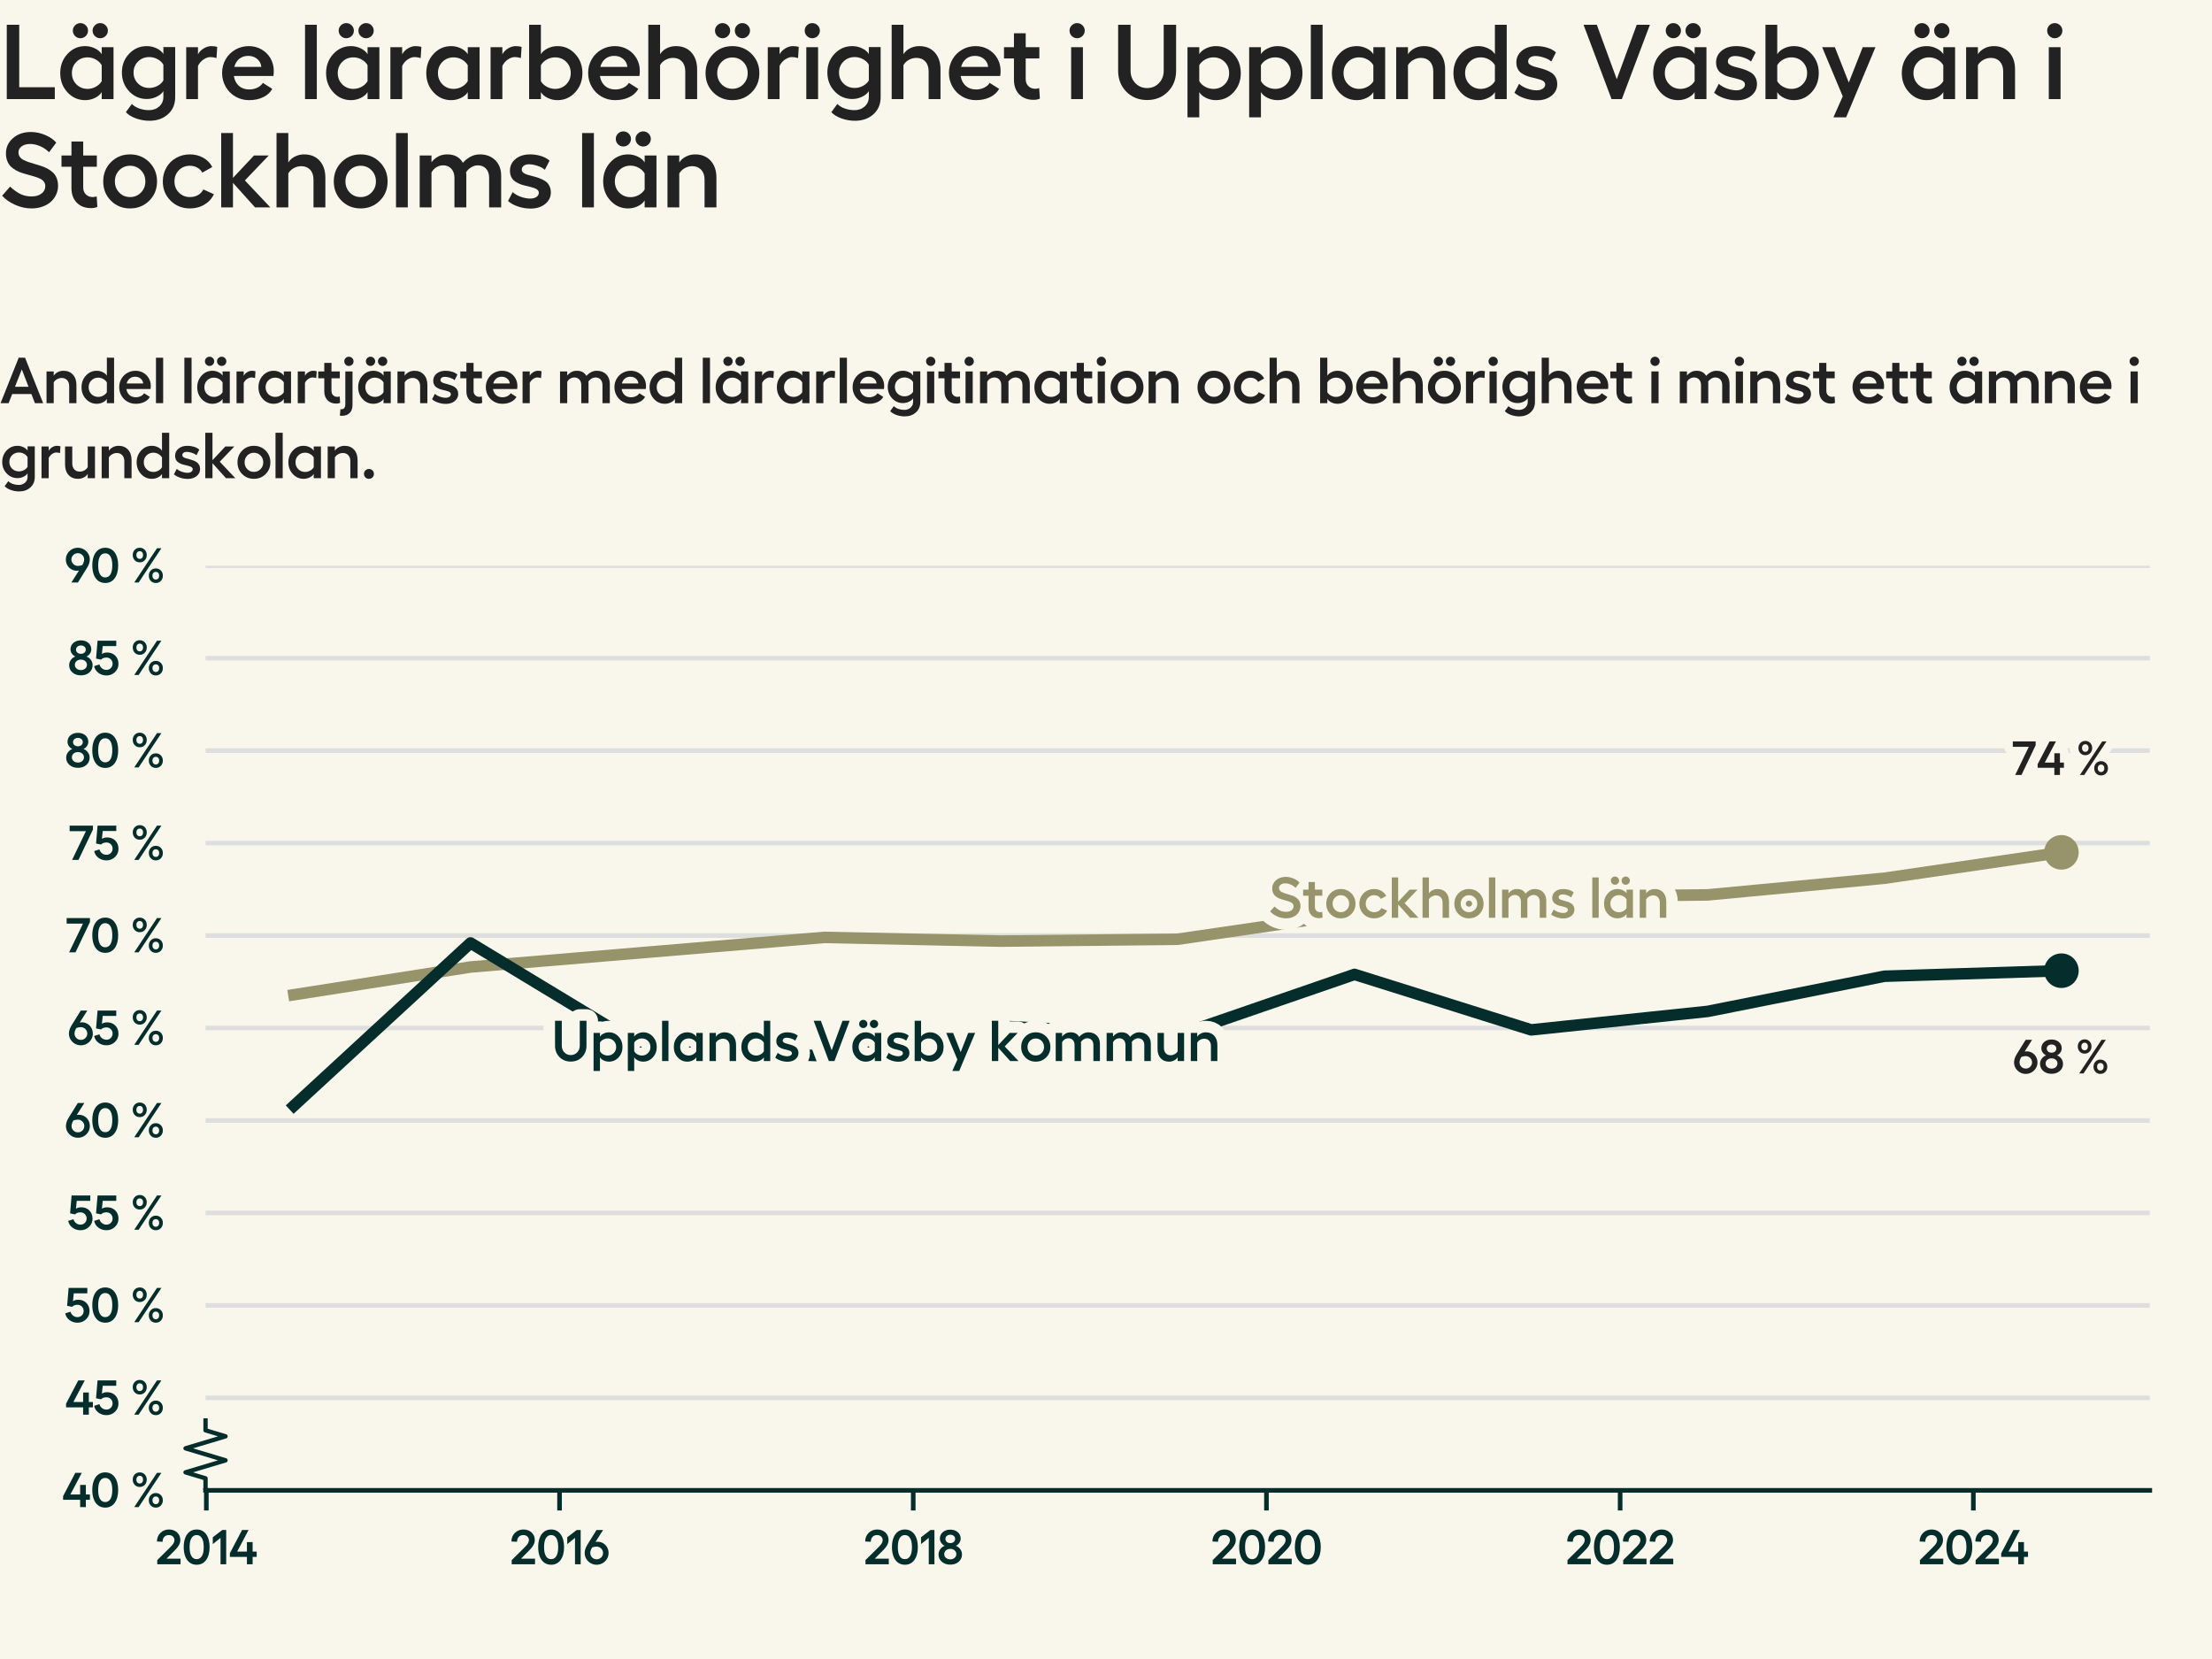
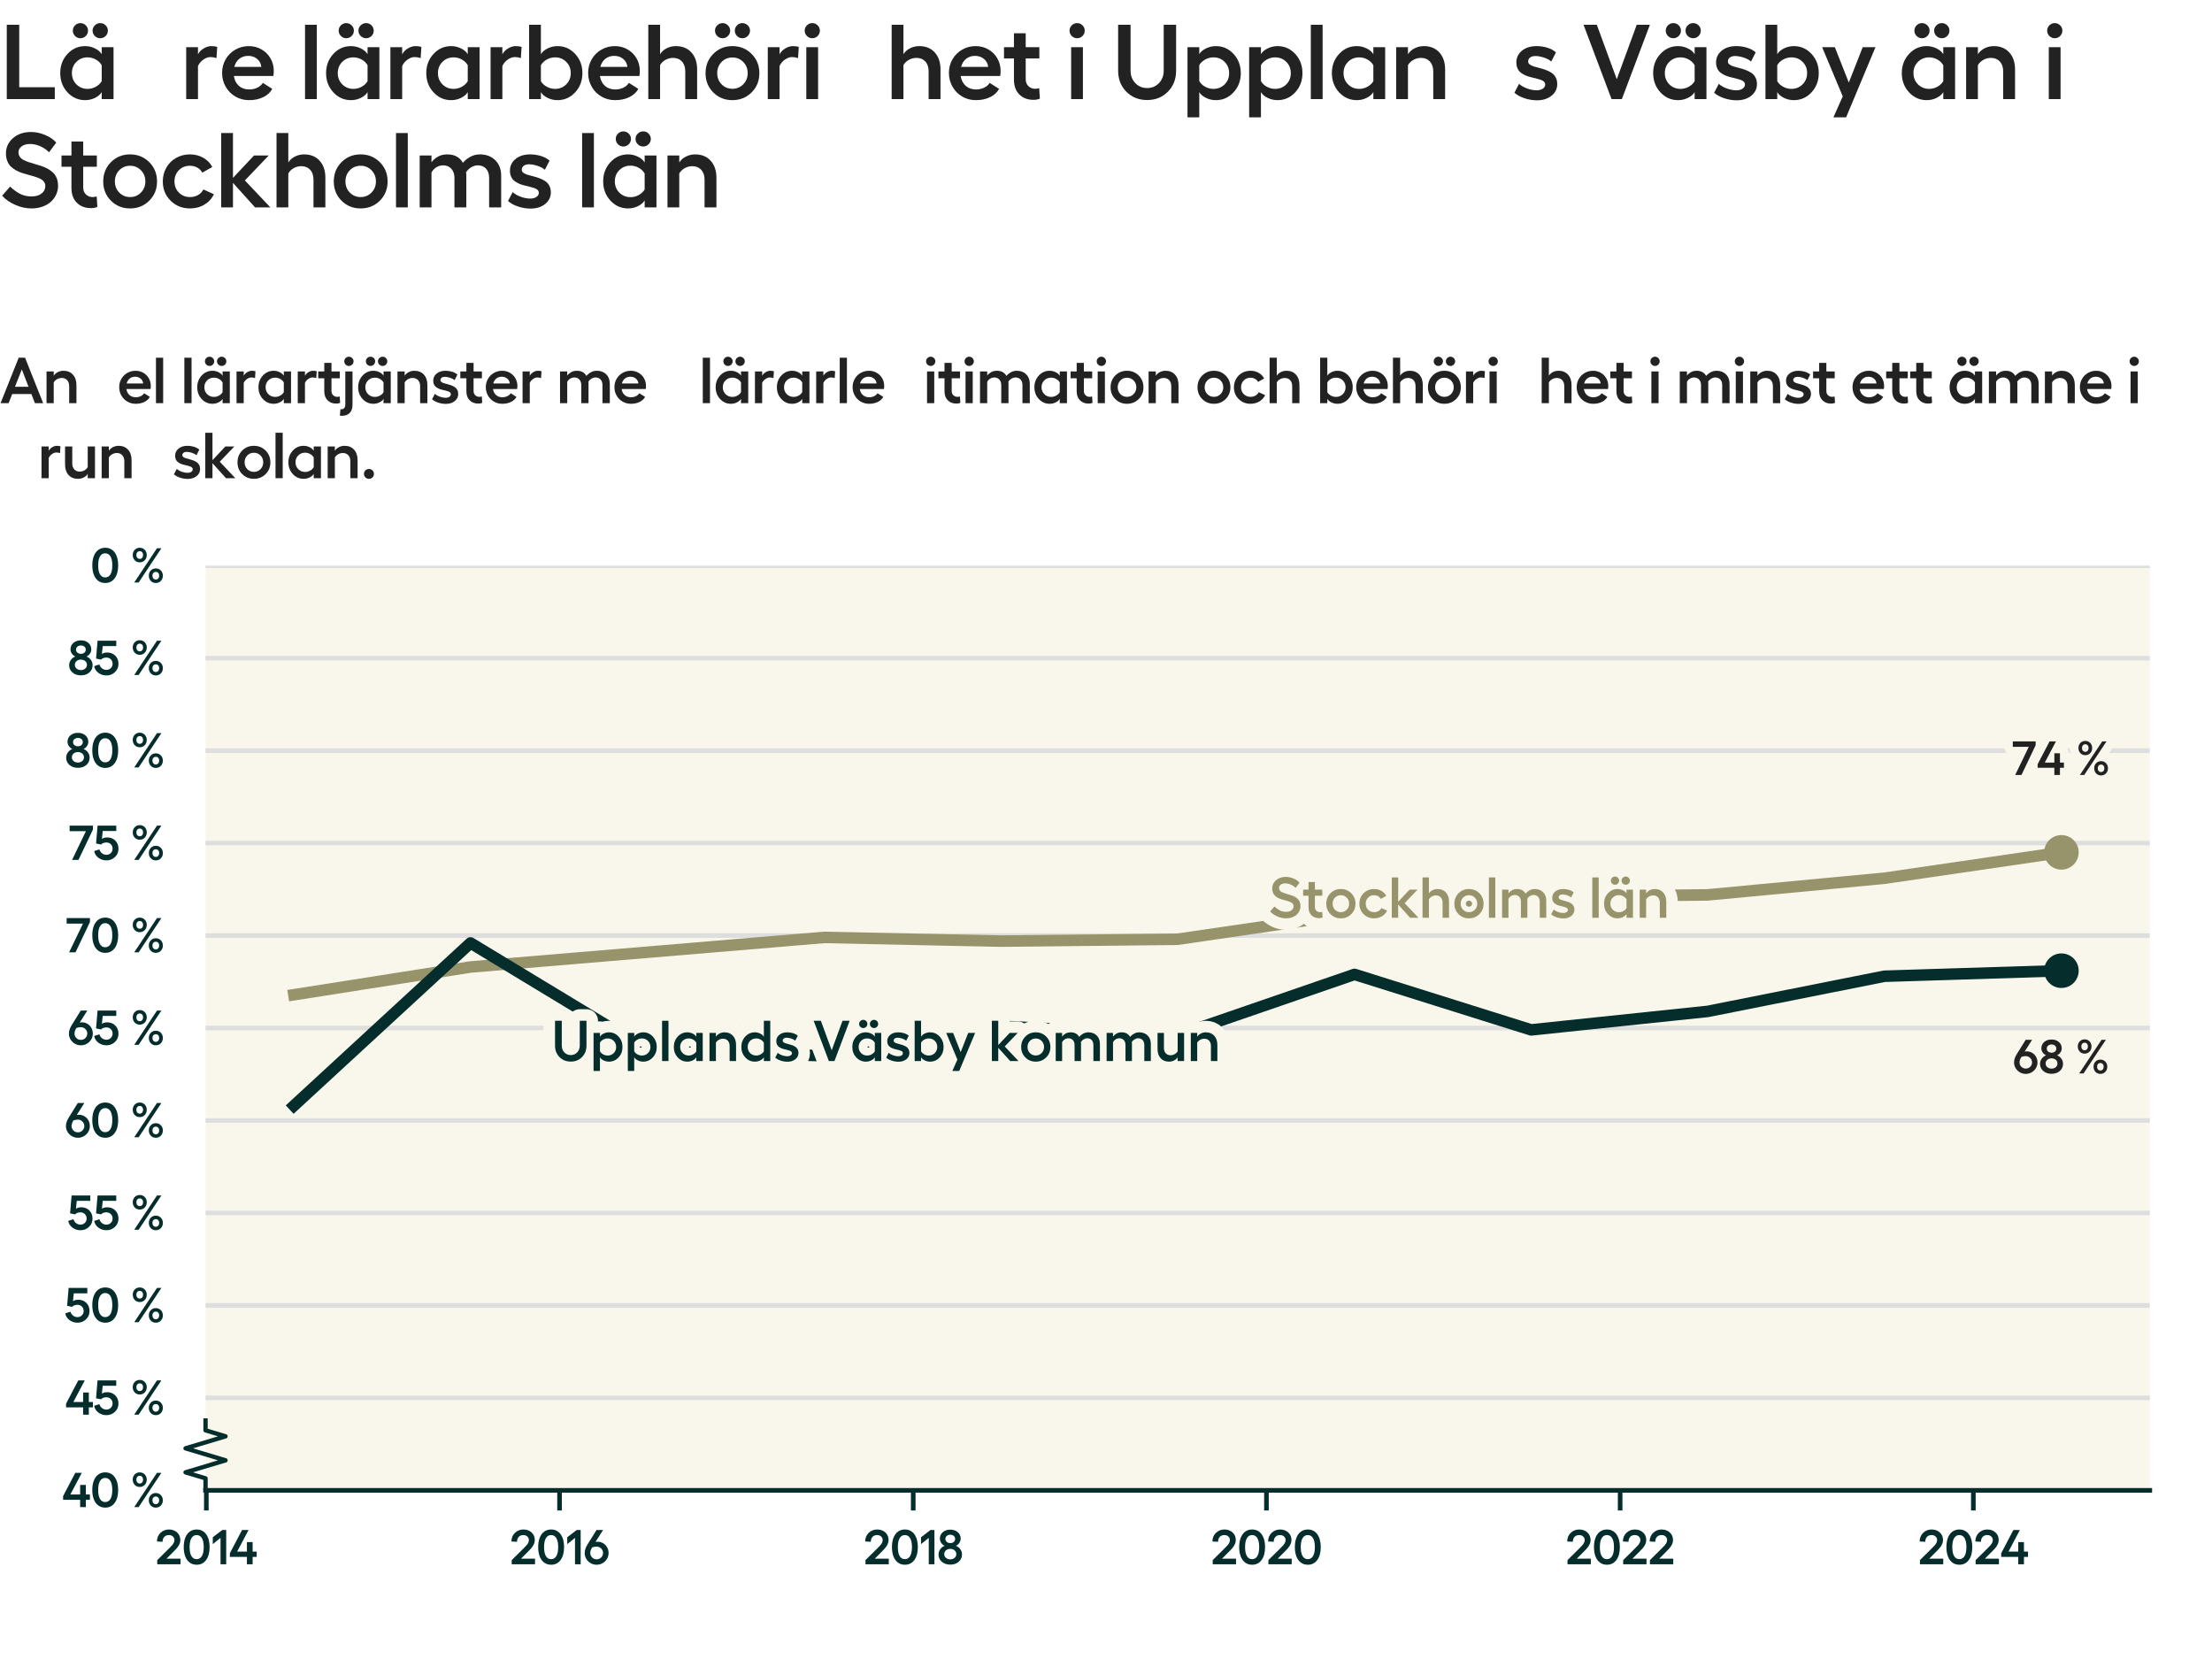
<svg xmlns="http://www.w3.org/2000/svg" xmlns:xlink="http://www.w3.org/1999/xlink" width="384pt" height="288pt" viewBox="0 0 384 288" version="1.1">
  <defs>
    <style type="text/css">*{stroke-linejoin: round; stroke-linecap: butt}</style>
  </defs>
  <g id="figure_1">
    <g id="patch_1">
-       <path d="M 0 288  L 384 288  L 384 0  L 0 0  z " style="fill: #f9f7eb" />
-     </g>
+       </g>
    <g id="axes_1">
      <g id="patch_2">
        <path d="M 35.68 258.72  L 373.2 258.72  L 373.2 98.208  L 35.68 98.208  z " style="fill: #f9f7eb" />
      </g>
      <g id="matplotlib.axis_1">
        <g id="xtick_1">
          <g id="line2d_1">
            <defs>
              <path id="mda013974b7" d="M 0 0  L 0 3.5  " style="stroke: #042d2b; stroke-width: 0.8" />
            </defs>
            <g>
              <use xlink:href="#mda013974b7" x="35.819" y="258.72" style="fill: #042d2b; stroke: #042d2b; stroke-width: 0.8" />
            </g>
          </g>
          <g id="text_1">
            <g style="fill: #042d2b" transform="translate(26.925 271.552) scale(0.083 -0.083)">
              <defs>
                <path id="Hellix-SemiBold-32" d="M 281 0  L 281 544  L 1844 2088  Q 2100 2341 2231 2494  Q 2363 2647 2445 2815  Q 2528 2984 2528 3156  Q 2528 3444 2323 3630  Q 2119 3816 1806 3816  Q 1425 3816 1203 3583  Q 981 3350 978 2938  L 244 2975  Q 244 3656 697 4100  Q 1150 4544 1813 4544  Q 2453 4544 2875 4158  Q 3297 3772 3297 3175  Q 3297 2781 3064 2412  Q 2831 2044 2375 1613  L 1491 728  L 3328 728  L 3328 0  L 281 0  z " transform="scale(0.016)" />
                <path id="Hellix-SemiBold-30" d="M 1931 -63  Q 1406 -63 1023 221  Q 641 506 442 1025  Q 244 1544 244 2241  Q 244 2938 442 3456  Q 641 3975 1023 4259  Q 1406 4544 1931 4544  Q 2725 4544 3176 3920  Q 3628 3297 3628 2240  Q 3628 1184 3176 560  Q 2725 -63 1931 -63  z M 1931 666  Q 2375 666 2617 1066  Q 2859 1466 2859 2241  Q 2859 3016 2617 3416  Q 2375 3816 1931 3816  Q 1494 3816 1253 3416  Q 1013 3016 1013 2241  Q 1013 1466 1253 1066  Q 1494 666 1931 666  z " transform="scale(0.016)" />
                <path id="Hellix-SemiBold-31" d="M 2016 4481  L 2016 0  L 1275 0  L 1275 3450  L 263 2631  L 263 3531  L 1503 4481  L 2016 4481  z " transform="scale(0.016)" />
                <path id="Hellix-SemiBold-34" d="M 3634 1656  L 3634 959  L 3103 959  L 3103 0  L 2356 0  L 2356 959  L 128 959  L 128 1441  L 1722 4481  L 2572 4481  L 1081 1656  L 2356 1656  L 2356 2900  L 3103 2900  L 3103 1656  L 3634 1656  z " transform="scale(0.016)" />
              </defs>
              <use xlink:href="#Hellix-SemiBold-32" />
              <use xlink:href="#Hellix-SemiBold-30" transform="translate(55.957 0)" />
              <use xlink:href="#Hellix-SemiBold-31" transform="translate(116.455 0)" />
              <use xlink:href="#Hellix-SemiBold-34" transform="translate(154.346 0)" />
            </g>
          </g>
        </g>
        <g id="xtick_2">
          <g id="line2d_2">
            <g>
              <use xlink:href="#mda013974b7" x="97.135" y="258.72" style="fill: #042d2b; stroke: #042d2b; stroke-width: 0.8" />
            </g>
          </g>
          <g id="text_2">
            <g style="fill: #042d2b" transform="translate(88.46 271.552) scale(0.083 -0.083)">
              <defs>
                <path id="Hellix-SemiBold-36" d="M 1856 2944  Q 2244 2944 2573 2755  Q 2903 2566 3100 2225  Q 3297 1884 3297 1466  Q 3297 1053 3086 701  Q 2875 350 2515 143  Q 2156 -63 1734 -63  Q 1313 -63 953 143  Q 594 350 383 701  Q 172 1053 172 1466  Q 172 1991 531 2566  L 1722 4481  L 2578 4481  L 1588 2919  Q 1769 2944 1856 2944  z M 1734 647  Q 2088 647 2330 890  Q 2572 1134 2572 1472  Q 2572 1816 2322 2062  Q 2072 2309 1728 2309  Q 1425 2309 1141 2194  Q 903 1788 903 1472  Q 903 1134 1145 890  Q 1388 647 1734 647  z " transform="scale(0.016)" />
              </defs>
              <use xlink:href="#Hellix-SemiBold-32" />
              <use xlink:href="#Hellix-SemiBold-30" transform="translate(55.957 0)" />
              <use xlink:href="#Hellix-SemiBold-31" transform="translate(116.455 0)" />
              <use xlink:href="#Hellix-SemiBold-36" transform="translate(154.346 0)" />
            </g>
          </g>
        </g>
        <g id="xtick_3">
          <g id="line2d_3">
            <g>
              <use xlink:href="#mda013974b7" x="158.536" y="258.72" style="fill: #042d2b; stroke: #042d2b; stroke-width: 0.8" />
            </g>
          </g>
          <g id="text_3">
            <g style="fill: #042d2b" transform="translate(149.873 271.552) scale(0.083 -0.083)">
              <defs>
                <path id="Hellix-SemiBold-38" d="M 1722 -50  Q 1050 -50 617 325  Q 184 700 184 1281  Q 184 1653 406 1964  Q 628 2275 991 2413  Q 709 2538 534 2797  Q 359 3056 359 3347  Q 359 3866 740 4195  Q 1122 4525 1722 4525  Q 2313 4525 2695 4194  Q 3078 3863 3078 3347  Q 3078 3053 2901 2792  Q 2725 2531 2444 2413  Q 2806 2278 3028 1970  Q 3250 1663 3250 1281  Q 3250 700 2820 325  Q 2391 -50 1722 -50  z M 1262 2920  Q 1444 2766 1722 2766  Q 2000 2766 2178 2920  Q 2356 3075 2356 3309  Q 2356 3550 2178 3704  Q 2000 3859 1722 3859  Q 1444 3859 1262 3704  Q 1081 3550 1081 3309  Q 1081 3075 1262 2920  z M 1722 641  Q 2063 641 2286 836  Q 2509 1031 2509 1325  Q 2509 1622 2286 1815  Q 2063 2009 1722 2009  Q 1378 2009 1153 1815  Q 928 1622 928 1325  Q 928 1031 1153 836  Q 1378 641 1722 641  z " transform="scale(0.016)" />
              </defs>
              <use xlink:href="#Hellix-SemiBold-32" />
              <use xlink:href="#Hellix-SemiBold-30" transform="translate(55.957 0)" />
              <use xlink:href="#Hellix-SemiBold-31" transform="translate(116.455 0)" />
              <use xlink:href="#Hellix-SemiBold-38" transform="translate(154.346 0)" />
            </g>
          </g>
        </g>
        <g id="xtick_4">
          <g id="line2d_4">
            <g>
              <use xlink:href="#mda013974b7" x="219.853" y="258.72" style="fill: #042d2b; stroke: #042d2b; stroke-width: 0.8" />
            </g>
          </g>
          <g id="text_4">
            <g style="fill: #042d2b" transform="translate(210.153 271.552) scale(0.083 -0.083)">
              <use xlink:href="#Hellix-SemiBold-32" />
              <use xlink:href="#Hellix-SemiBold-30" transform="translate(55.957 0)" />
              <use xlink:href="#Hellix-SemiBold-32" transform="translate(116.455 0)" />
              <use xlink:href="#Hellix-SemiBold-30" transform="translate(172.412 0)" />
            </g>
          </g>
        </g>
        <g id="xtick_5">
          <g id="line2d_5">
            <g>
              <use xlink:href="#mda013974b7" x="281.254" y="258.72" style="fill: #042d2b; stroke: #042d2b; stroke-width: 0.8" />
            </g>
          </g>
          <g id="text_5">
            <g style="fill: #042d2b" transform="translate(271.743 271.552) scale(0.083 -0.083)">
              <use xlink:href="#Hellix-SemiBold-32" />
              <use xlink:href="#Hellix-SemiBold-30" transform="translate(55.957 0)" />
              <use xlink:href="#Hellix-SemiBold-32" transform="translate(116.455 0)" />
              <use xlink:href="#Hellix-SemiBold-32" transform="translate(172.412 0)" />
            </g>
          </g>
        </g>
        <g id="xtick_6">
          <g id="line2d_6">
            <g>
              <use xlink:href="#mda013974b7" x="342.571" y="258.72" style="fill: #042d2b; stroke: #042d2b; stroke-width: 0.8" />
            </g>
          </g>
          <g id="text_6">
            <g style="fill: #042d2b" transform="translate(332.925 271.552) scale(0.083 -0.083)">
              <use xlink:href="#Hellix-SemiBold-32" />
              <use xlink:href="#Hellix-SemiBold-30" transform="translate(55.957 0)" />
              <use xlink:href="#Hellix-SemiBold-32" transform="translate(116.455 0)" />
              <use xlink:href="#Hellix-SemiBold-34" transform="translate(172.412 0)" />
            </g>
          </g>
        </g>
      </g>
      <g id="matplotlib.axis_2">
        <g id="ytick_1">
          <g id="line2d_7">
            <path d="M 35.68 258.72  L 373.2 258.72  " clip-path="url(#p9f5b5323f4)" style="fill: none; stroke: #dedede; stroke-width: 0.8; stroke-linecap: square" />
          </g>
          <g id="text_7">
            <g style="fill: #042d2b" transform="translate(10.784 261.636) scale(0.083 -0.083)">
              <defs>
                <path id="Hellix-SemiBold-a0" transform="scale(0.016)" />
                <path id="Hellix-SemiBold-25" d="M 2209 3597  Q 2209 3184 1948 2911  Q 1688 2638 1294 2638  Q 897 2638 637 2911  Q 378 3184 378 3597  Q 378 4006 637 4275  Q 897 4544 1294 4544  Q 1688 4544 1948 4273  Q 2209 4003 2209 3597  z M 3547 4481  L 4122 4481  L 1147 0  L 569 0  L 3547 4481  z M 1728 3597  Q 1728 3816 1609 3956  Q 1491 4097 1294 4097  Q 1091 4097 970 3956  Q 850 3816 850 3597  Q 850 3372 970 3231  Q 1091 3091 1294 3091  Q 1494 3091 1611 3231  Q 1728 3372 1728 3597  z M 4313 897  Q 4313 481 4052 209  Q 3791 -63 3391 -63  Q 2997 -63 2737 209  Q 2478 481 2478 897  Q 2478 1306 2737 1575  Q 2997 1844 3391 1844  Q 3788 1844 4050 1575  Q 4313 1306 4313 897  z M 3834 897  Q 3834 1116 3712 1252  Q 3591 1388 3391 1388  Q 3191 1388 3070 1252  Q 2950 1116 2950 897  Q 2950 675 3070 533  Q 3191 391 3391 391  Q 3591 391 3712 533  Q 3834 675 3834 897  z " transform="scale(0.016)" />
              </defs>
              <use xlink:href="#Hellix-SemiBold-34" />
              <use xlink:href="#Hellix-SemiBold-30" transform="translate(59.18 0)" />
              <use xlink:href="#Hellix-SemiBold-a0" transform="translate(119.678 0)" />
              <use xlink:href="#Hellix-SemiBold-25" transform="translate(141.65 0)" />
            </g>
          </g>
        </g>
        <g id="ytick_2">
          <g id="line2d_8">
            <path d="M 35.68 242.669  L 373.2 242.669  " clip-path="url(#p9f5b5323f4)" style="fill: none; stroke: #dedede; stroke-width: 0.8; stroke-linecap: square" />
          </g>
          <g id="text_8">
            <g style="fill: #042d2b" transform="translate(11.3 245.585) scale(0.083 -0.083)">
              <defs>
                <path id="Hellix-SemiBold-35" d="M 1703 -63  Q 1103 -63 648 282  Q 194 628 103 1159  L 788 1375  Q 875 1059 1128 862  Q 1381 666 1703 666  Q 2041 666 2275 897  Q 2509 1128 2509 1459  Q 2509 1813 2278 2045  Q 2047 2278 1703 2278  Q 1488 2278 1298 2208  Q 1109 2138 997 2009  L 347 2144  L 544 4481  L 2988 4481  L 2988 3775  L 1216 3775  L 1113 2747  Q 1372 2938 1813 2938  Q 2444 2938 2861 2523  Q 3278 2109 3278 1447  Q 3278 816 2820 376  Q 2363 -63 1703 -63  z " transform="scale(0.016)" />
              </defs>
              <use xlink:href="#Hellix-SemiBold-34" />
              <use xlink:href="#Hellix-SemiBold-35" transform="translate(59.18 0)" />
              <use xlink:href="#Hellix-SemiBold-a0" transform="translate(113.477 0)" />
              <use xlink:href="#Hellix-SemiBold-25" transform="translate(135.449 0)" />
            </g>
          </g>
        </g>
        <g id="ytick_3">
          <g id="line2d_9">
            <path d="M 35.68 226.618  L 373.2 226.618  " clip-path="url(#p9f5b5323f4)" style="fill: none; stroke: #dedede; stroke-width: 0.8; stroke-linecap: square" />
          </g>
          <g id="text_9">
            <g style="fill: #042d2b" transform="translate(11.191 229.534) scale(0.083 -0.083)">
              <use xlink:href="#Hellix-SemiBold-35" />
              <use xlink:href="#Hellix-SemiBold-30" transform="translate(54.297 0)" />
              <use xlink:href="#Hellix-SemiBold-a0" transform="translate(114.795 0)" />
              <use xlink:href="#Hellix-SemiBold-25" transform="translate(136.768 0)" />
            </g>
          </g>
        </g>
        <g id="ytick_4">
          <g id="line2d_10">
            <path d="M 35.68 210.566  L 373.2 210.566  " clip-path="url(#p9f5b5323f4)" style="fill: none; stroke: #dedede; stroke-width: 0.8; stroke-linecap: square" />
          </g>
          <g id="text_10">
            <g style="fill: #042d2b" transform="translate(11.708 213.483) scale(0.083 -0.083)">
              <use xlink:href="#Hellix-SemiBold-35" />
              <use xlink:href="#Hellix-SemiBold-35" transform="translate(54.297 0)" />
              <use xlink:href="#Hellix-SemiBold-a0" transform="translate(108.594 0)" />
              <use xlink:href="#Hellix-SemiBold-25" transform="translate(130.566 0)" />
            </g>
          </g>
        </g>
        <g id="ytick_5">
          <g id="line2d_11">
            <path d="M 35.68 194.515  L 373.2 194.515  " clip-path="url(#p9f5b5323f4)" style="fill: none; stroke: #dedede; stroke-width: 0.8; stroke-linecap: square" />
          </g>
          <g id="text_11">
            <g style="fill: #042d2b" transform="translate(11.22 197.431) scale(0.083 -0.083)">
              <use xlink:href="#Hellix-SemiBold-36" />
              <use xlink:href="#Hellix-SemiBold-30" transform="translate(53.955 0)" />
              <use xlink:href="#Hellix-SemiBold-a0" transform="translate(114.453 0)" />
              <use xlink:href="#Hellix-SemiBold-25" transform="translate(136.426 0)" />
            </g>
          </g>
        </g>
        <g id="ytick_6">
          <g id="line2d_12">
            <path d="M 35.68 178.464  L 373.2 178.464  " clip-path="url(#p9f5b5323f4)" style="fill: none; stroke: #dedede; stroke-width: 0.8; stroke-linecap: square" />
          </g>
          <g id="text_12">
            <g style="fill: #042d2b" transform="translate(11.736 181.38) scale(0.083 -0.083)">
              <use xlink:href="#Hellix-SemiBold-36" />
              <use xlink:href="#Hellix-SemiBold-35" transform="translate(53.955 0)" />
              <use xlink:href="#Hellix-SemiBold-a0" transform="translate(108.252 0)" />
              <use xlink:href="#Hellix-SemiBold-25" transform="translate(130.225 0)" />
            </g>
          </g>
        </g>
        <g id="ytick_7">
          <g id="line2d_13">
            <path d="M 35.68 162.413  L 373.2 162.413  " clip-path="url(#p9f5b5323f4)" style="fill: none; stroke: #dedede; stroke-width: 0.8; stroke-linecap: square" />
          </g>
          <g id="text_13">
            <g style="fill: #042d2b" transform="translate(11.443 165.329) scale(0.083 -0.083)">
              <defs>
                <path id="Hellix-SemiBold-37" d="M 97 4481  L 3144 4481  L 3144 3969  L 1253 0  L 416 0  L 2228 3756  L 97 3756  L 97 4481  z " transform="scale(0.016)" />
              </defs>
              <use xlink:href="#Hellix-SemiBold-37" />
              <use xlink:href="#Hellix-SemiBold-30" transform="translate(51.27 0)" />
              <use xlink:href="#Hellix-SemiBold-a0" transform="translate(111.768 0)" />
              <use xlink:href="#Hellix-SemiBold-25" transform="translate(133.74 0)" />
            </g>
          </g>
        </g>
        <g id="ytick_8">
          <g id="line2d_14">
            <path d="M 35.68 146.362  L 373.2 146.362  " clip-path="url(#p9f5b5323f4)" style="fill: none; stroke: #dedede; stroke-width: 0.8; stroke-linecap: square" />
          </g>
          <g id="text_14">
            <g style="fill: #042d2b" transform="translate(11.96 149.278) scale(0.083 -0.083)">
              <use xlink:href="#Hellix-SemiBold-37" />
              <use xlink:href="#Hellix-SemiBold-35" transform="translate(51.27 0)" />
              <use xlink:href="#Hellix-SemiBold-a0" transform="translate(105.566 0)" />
              <use xlink:href="#Hellix-SemiBold-25" transform="translate(127.539 0)" />
            </g>
          </g>
        </g>
        <g id="ytick_9">
          <g id="line2d_15">
            <path d="M 35.68 130.31  L 373.2 130.31  " clip-path="url(#p9f5b5323f4)" style="fill: none; stroke: #dedede; stroke-width: 0.8; stroke-linecap: square" />
          </g>
          <g id="text_15">
            <g style="fill: #042d2b" transform="translate(11.244 133.227) scale(0.083 -0.083)">
              <use xlink:href="#Hellix-SemiBold-38" />
              <use xlink:href="#Hellix-SemiBold-30" transform="translate(53.662 0)" />
              <use xlink:href="#Hellix-SemiBold-a0" transform="translate(114.16 0)" />
              <use xlink:href="#Hellix-SemiBold-25" transform="translate(136.133 0)" />
            </g>
          </g>
        </g>
        <g id="ytick_10">
          <g id="line2d_16">
            <path d="M 35.68 114.259  L 373.2 114.259  " clip-path="url(#p9f5b5323f4)" style="fill: none; stroke: #dedede; stroke-width: 0.8; stroke-linecap: square" />
          </g>
          <g id="text_16">
            <g style="fill: #042d2b" transform="translate(11.761 117.175) scale(0.083 -0.083)">
              <use xlink:href="#Hellix-SemiBold-38" />
              <use xlink:href="#Hellix-SemiBold-35" transform="translate(53.662 0)" />
              <use xlink:href="#Hellix-SemiBold-a0" transform="translate(107.959 0)" />
              <use xlink:href="#Hellix-SemiBold-25" transform="translate(129.932 0)" />
            </g>
          </g>
        </g>
        <g id="ytick_11">
          <g id="line2d_17">
            <path d="M 35.68 98.208  L 373.2 98.208  " clip-path="url(#p9f5b5323f4)" style="fill: none; stroke: #dedede; stroke-width: 0.8; stroke-linecap: square" />
          </g>
          <g id="text_17">
            <g style="fill: #042d2b" transform="translate(11.22 101.124) scale(0.083 -0.083)">
              <defs>
-                 <path id="Hellix-SemiBold-39" d="M 940 4337  Q 1300 4544 1722 4544  Q 2144 4544 2505 4337  Q 2866 4131 3078 3779  Q 3291 3428 3291 3016  Q 3291 2500 2925 1913  L 1734 0  L 878 0  L 1869 1563  Q 1688 1538 1600 1538  Q 1213 1538 883 1727  Q 553 1916 356 2256  Q 159 2597 159 3016  Q 159 3428 370 3779  Q 581 4131 940 4337  z M 2316 2284  Q 2553 2691 2553 3009  Q 2553 3347 2311 3590  Q 2069 3834 1722 3834  Q 1372 3834 1128 3590  Q 884 3347 884 3009  Q 884 2666 1134 2417  Q 1384 2169 1728 2169  Q 2031 2169 2316 2284  z " transform="scale(0.016)" />
-               </defs>
+                 </defs>
              <use xlink:href="#Hellix-SemiBold-39" />
              <use xlink:href="#Hellix-SemiBold-30" transform="translate(53.955 0)" />
              <use xlink:href="#Hellix-SemiBold-a0" transform="translate(114.453 0)" />
              <use xlink:href="#Hellix-SemiBold-25" transform="translate(136.426 0)" />
            </g>
          </g>
        </g>
      </g>
      <g id="line2d_18">
        <defs>
          <path id="m53047eb814" d="M 0 0  L 0 -2.083  L -3.472 -3.125  L 3.472 -5.208  L -3.472 -7.292  L 3.472 -9.375  L 0 -10.417  L 0 -12.5  " style="stroke: #042d2b; stroke-width: 0.75" />
        </defs>
        <g>
          <use xlink:href="#m53047eb814" x="35.68" y="258.72" style="fill-opacity: 0; stroke: #042d2b; stroke-width: 0.75" />
        </g>
      </g>
      <g id="patch_3">
        <path d="M 35.68 258.72  L 373.2 258.72  " style="fill: none; stroke: #042d2b; stroke-width: 0.8; stroke-linejoin: miter; stroke-linecap: square" />
      </g>
      <g id="line2d_19">
        <path clip-path="url(#p9f5b5323f4)" style="fill: none; stroke: #444444; stroke-linecap: square" />
      </g>
      <g id="line2d_20">
        <path d="M 51.022 172.686  L 81.68 167.87  L 112.423 165.302  L 143.081 162.734  L 173.74 163.376  L 204.398 163.055  L 235.14 158.561  L 265.799 155.671  L 296.457 155.35  L 327.116 152.461  L 357.858 147.967  " clip-path="url(#p9f5b5323f4)" style="fill: none; stroke: #97936b; stroke-width: 2; stroke-linecap: square" />
      </g>
      <g id="line2d_21">
        <path d="M 357.858 147.967  " clip-path="url(#p9f5b5323f4)" style="fill: none; stroke: #97936b; stroke-width: 2; stroke-linecap: square" />
        <defs>
          <path id="mee47e64fa5" d="M 0 2.5  C 0.663 2.5 1.299 2.237 1.768 1.768  C 2.237 1.299 2.5 0.663 2.5 0  C 2.5 -0.663 2.237 -1.299 1.768 -1.768  C 1.299 -2.237 0.663 -2.5 0 -2.5  C -0.663 -2.5 -1.299 -2.237 -1.768 -1.768  C -2.237 -1.299 -2.5 -0.663 -2.5 0  C -2.5 0.663 -2.237 1.299 -1.768 1.768  C -1.299 2.237 -0.663 2.5 0 2.5  z " style="stroke: #97936b" />
        </defs>
        <g clip-path="url(#p9f5b5323f4)">
          <use xlink:href="#mee47e64fa5" x="357.858" y="147.967" style="fill: #97936b; stroke: #97936b" />
        </g>
      </g>
      <g id="line2d_22">
        <path d="M 51.022 191.947  L 81.68 163.697  L 112.423 182.316  L 143.081 183.279  L 173.74 178.143  L 204.398 179.748  L 235.14 169.154  L 265.799 178.785  L 296.457 175.575  L 327.116 169.475  L 357.858 168.512  " clip-path="url(#p9f5b5323f4)" style="fill: none; stroke: #042d2b; stroke-width: 2; stroke-linecap: square" />
      </g>
      <g id="line2d_23">
-         <path d="M 357.858 168.512  " clip-path="url(#p9f5b5323f4)" style="fill: none; stroke: #042d2b; stroke-width: 2; stroke-linecap: square" />
        <defs>
          <path id="m7566323855" d="M 0 2.5  C 0.663 2.5 1.299 2.237 1.768 1.768  C 2.237 1.299 2.5 0.663 2.5 0  C 2.5 -0.663 2.237 -1.299 1.768 -1.768  C 1.299 -2.237 0.663 -2.5 0 -2.5  C -0.663 -2.5 -1.299 -2.237 -1.768 -1.768  C -2.237 -1.299 -2.5 -0.663 -2.5 0  C -2.5 0.663 -2.237 1.299 -1.768 1.768  C -1.299 2.237 -0.663 2.5 0 2.5  z " style="stroke: #042d2b" />
        </defs>
        <g clip-path="url(#p9f5b5323f4)">
          <use xlink:href="#m7566323855" x="357.858" y="168.512" style="fill: #042d2b; stroke: #042d2b" />
        </g>
      </g>
      <g id="text_18">
        <path d="M 101.039 183.506  Q 100.265 184.289 99.082 184.289  Q 97.901 184.289 97.126 183.506  Q 96.353 182.721 96.353 181.531  L 96.353 177.2  L 97.525 177.2  L 97.525 181.531  Q 97.525 182.228 97.971 182.695  Q 98.418 183.16 99.082 183.16  Q 99.751 183.16 100.198 182.692  Q 100.645 182.223 100.645 181.531  L 100.645 177.2  L 101.812 177.2  L 101.812 181.531  Q 101.812 182.721 101.039 183.506  z M 105.714 179.21  Q 106.7 179.21 107.382 179.948  Q 108.063 180.685 108.063 181.759  Q 108.063 182.825 107.382 183.562  Q 106.7 184.3 105.714 184.3  Q 105.225 184.3 104.786 184.087  Q 104.347 183.875 104.152 183.542  L 104.152 185.92  L 103.042 185.92  L 103.042 179.314  L 104.152 179.314  L 104.152 179.962  Q 104.347 179.64 104.788 179.426  Q 105.23 179.21 105.714 179.21  z M 105.485 183.239  Q 106.114 183.239 106.539 182.817  Q 106.964 182.395 106.964 181.759  Q 106.964 181.115 106.539 180.693  Q 106.114 180.27 105.485 180.27  Q 105.074 180.27 104.702 180.478  Q 104.332 180.685 104.152 181.003  L 104.152 182.501  Q 104.332 182.829 104.7 183.034  Q 105.069 183.239 105.485 183.239  z M 111.662 179.21  Q 112.648 179.21 113.329 179.948  Q 114.01 180.685 114.01 181.759  Q 114.01 182.825 113.329 183.562  Q 112.648 184.3 111.662 184.3  Q 111.173 184.3 110.733 184.087  Q 110.294 183.875 110.099 183.542  L 110.099 185.92  L 108.99 185.92  L 108.99 179.314  L 110.099 179.314  L 110.099 179.962  Q 110.294 179.64 110.735 179.426  Q 111.177 179.21 111.662 179.21  z M 111.432 183.239  Q 112.062 183.239 112.487 182.817  Q 112.912 182.395 112.912 181.759  Q 112.912 181.115 112.487 180.693  Q 112.062 180.27 111.432 180.27  Q 111.021 180.27 110.649 180.478  Q 110.279 180.685 110.099 181.003  L 110.099 182.501  Q 110.279 182.829 110.648 183.034  Q 111.016 183.239 111.432 183.239  z M 116.046 177.2  L 116.046 184.201  L 114.937 184.201  L 114.937 177.2  L 116.046 177.2  z M 120.88 179.314  L 121.992 179.314  L 121.992 184.201  L 120.88 184.201  L 120.88 183.542  Q 120.685 183.875 120.247 184.087  Q 119.81 184.3 119.322 184.3  Q 118.336 184.3 117.655 183.562  Q 116.974 182.825 116.974 181.75  Q 116.974 180.685 117.655 179.948  Q 118.336 179.21 119.322 179.21  Q 119.805 179.21 120.244 179.426  Q 120.685 179.64 120.88 179.973  L 120.88 179.314  z M 119.552 183.239  Q 119.961 183.239 120.33 183.034  Q 120.699 182.829 120.88 182.512  L 120.88 181.012  Q 120.699 180.685 120.332 180.478  Q 119.966 180.27 119.552 180.27  Q 118.922 180.27 118.497 180.693  Q 118.072 181.115 118.072 181.75  Q 118.072 182.384 118.497 182.812  Q 118.922 183.239 119.552 183.239  z M 125.777 179.21  Q 126.694 179.21 127.237 179.807  Q 127.779 180.403 127.779 181.414  L 127.779 184.201  L 126.662 184.201  L 126.662 181.589  Q 126.662 181.003 126.346 180.662  Q 126.03 180.32 125.508 180.32  Q 125.132 180.32 124.798 180.506  Q 124.463 180.69 124.279 181.003  L 124.279 184.201  L 123.169 184.201  L 123.169 179.314  L 124.279 179.314  L 124.279 179.973  Q 124.502 179.621 124.907 179.417  Q 125.313 179.21 125.777 179.21  z M 132.604 177.2  L 133.716 177.2  L 133.716 184.201  L 132.604 184.201  L 132.604 183.542  Q 132.408 183.875 131.971 184.087  Q 131.533 184.3 131.046 184.3  Q 130.06 184.3 129.379 183.562  Q 128.697 182.825 128.697 181.75  Q 128.697 180.685 129.379 179.948  Q 130.06 179.21 131.046 179.21  Q 131.529 179.21 131.968 179.426  Q 132.408 179.64 132.604 179.973  L 132.604 177.2  z M 131.275 183.239  Q 131.685 183.239 132.054 183.034  Q 132.422 182.829 132.604 182.512  L 132.604 181.012  Q 132.422 180.685 132.055 180.478  Q 131.69 180.27 131.275 180.27  Q 130.646 180.27 130.221 180.693  Q 129.796 181.115 129.796 181.75  Q 129.796 182.384 130.221 182.812  Q 130.646 183.239 131.275 183.239  z M 136.706 184.314  Q 136.109 184.314 135.523 184.118  Q 134.937 183.923 134.581 183.601  L 135.02 182.76  Q 135.299 183.029 135.774 183.201  Q 136.251 183.371 136.671 183.371  Q 137.032 183.371 137.256 183.218  Q 137.481 183.064 137.481 182.829  Q 137.481 182.668 137.363 182.556  Q 137.246 182.443 137.056 182.382  Q 136.866 182.321 136.621 182.256  Q 136.377 182.189 136.121 182.134  Q 135.865 182.078 135.621 181.968  Q 135.377 181.857 135.187 181.714  Q 134.996 181.57 134.879 181.321  Q 134.762 181.071 134.762 180.75  Q 134.762 180.07 135.291 179.64  Q 135.821 179.21 136.66 179.21  Q 137.193 179.21 137.684 179.362  Q 138.174 179.514 138.491 179.801  L 138.052 180.66  Q 137.779 180.421 137.337 180.282  Q 136.895 180.143 136.554 180.143  Q 136.246 180.143 136.06 180.282  Q 135.874 180.421 135.874 180.66  Q 135.874 180.828 136.026 180.942  Q 136.177 181.056 136.418 181.129  Q 136.66 181.203 136.952 181.275  Q 137.246 181.345 137.537 181.454  Q 137.827 181.564 138.07 181.718  Q 138.312 181.871 138.462 182.148  Q 138.613 182.423 138.613 182.79  Q 138.613 183.45 138.076 183.882  Q 137.54 184.314 136.706 184.314  z M 141.25 177.2  L 142.5 177.2  L 144.38 182.331  L 146.26 177.2  L 147.5 177.2  L 144.86 184.201  L 143.888 184.201  L 141.25 177.2  z M 150.365 178.259  Q 150.152 178.468 149.858 178.468  Q 149.566 178.468 149.355 178.259  Q 149.146 178.048 149.146 177.751  Q 149.146 177.462 149.355 177.253  Q 149.566 177.043 149.858 177.043  Q 150.152 177.043 150.365 177.253  Q 150.577 177.462 150.577 177.751  Q 150.577 178.048 150.365 178.259  z M 152.235 178.259  Q 152.023 178.468 151.729 178.468  Q 151.437 178.468 151.221 178.259  Q 151.007 178.048 151.007 177.751  Q 151.007 177.462 151.221 177.253  Q 151.437 177.043 151.729 177.043  Q 152.023 177.043 152.235 177.253  Q 152.448 177.462 152.448 177.751  Q 152.448 178.048 152.235 178.259  z M 151.866 179.314  L 152.979 179.314  L 152.979 184.201  L 151.866 184.201  L 151.866 183.542  Q 151.671 183.875 151.233 184.087  Q 150.796 184.3 150.308 184.3  Q 149.323 184.3 148.641 183.562  Q 147.96 182.825 147.96 181.75  Q 147.96 180.685 148.641 179.948  Q 149.323 179.21 150.308 179.21  Q 150.791 179.21 151.23 179.426  Q 151.671 179.64 151.866 179.973  L 151.866 179.314  z M 150.538 183.239  Q 150.948 183.239 151.316 183.034  Q 151.685 182.829 151.866 182.512  L 151.866 181.012  Q 151.685 180.685 151.318 180.478  Q 150.952 180.27 150.538 180.27  Q 149.908 180.27 149.483 180.693  Q 149.058 181.115 149.058 181.75  Q 149.058 182.384 149.483 182.812  Q 149.908 183.239 150.538 183.239  z M 155.968 184.314  Q 155.371 184.314 154.785 184.118  Q 154.2 183.923 153.843 183.601  L 154.282 182.76  Q 154.562 183.029 155.037 183.201  Q 155.514 183.371 155.934 183.371  Q 156.295 183.371 156.518 183.218  Q 156.743 183.064 156.743 182.829  Q 156.743 182.668 156.626 182.556  Q 156.509 182.443 156.318 182.382  Q 156.129 182.321 155.884 182.256  Q 155.64 182.189 155.384 182.134  Q 155.128 182.078 154.884 181.968  Q 154.64 181.857 154.45 181.714  Q 154.259 181.57 154.142 181.321  Q 154.024 181.071 154.024 180.75  Q 154.024 180.07 154.554 179.64  Q 155.084 179.21 155.923 179.21  Q 156.456 179.21 156.946 179.362  Q 157.437 179.514 157.754 179.801  L 157.315 180.66  Q 157.042 180.421 156.6 180.282  Q 156.157 180.143 155.817 180.143  Q 155.509 180.143 155.323 180.282  Q 155.137 180.421 155.137 180.66  Q 155.137 180.828 155.289 180.942  Q 155.44 181.056 155.681 181.129  Q 155.923 181.203 156.215 181.275  Q 156.509 181.345 156.799 181.454  Q 157.09 181.564 157.332 181.718  Q 157.575 181.871 157.725 182.148  Q 157.876 182.423 157.876 182.79  Q 157.876 183.45 157.339 183.882  Q 156.803 184.314 155.968 184.314  z M 161.457 179.21  Q 162.442 179.21 163.124 179.948  Q 163.805 180.685 163.805 181.75  Q 163.805 182.825 163.124 183.562  Q 162.442 184.3 161.457 184.3  Q 160.967 184.3 160.528 184.087  Q 160.089 183.875 159.894 183.542  L 159.894 184.201  L 158.785 184.201  L 158.785 177.2  L 159.894 177.2  L 159.894 179.973  Q 160.089 179.64 160.528 179.426  Q 160.967 179.21 161.457 179.21  z M 161.227 183.239  Q 161.857 183.239 162.282 182.812  Q 162.707 182.384 162.707 181.75  Q 162.707 181.115 162.282 180.693  Q 161.857 180.27 161.227 180.27  Q 160.811 180.27 160.442 180.478  Q 160.074 180.685 159.894 181.012  L 159.894 182.512  Q 160.074 182.829 160.444 183.034  Q 160.816 183.239 161.227 183.239  z M 168.082 179.314  L 169.283 179.314  L 166.519 185.92  L 165.323 185.92  L 166.202 183.942  L 164.263 179.314  L 165.46 179.314  L 166.773 182.643  L 168.082 179.314  z M 176.818 184.201  L 175.377 184.201  L 173.297 181.892  L 173.297 184.201  L 172.188 184.201  L 172.188 177.2  L 173.297 177.2  L 173.297 181.423  L 175.279 179.314  L 176.666 179.314  L 174.419 181.662  L 176.818 184.201  z M 178.003 179.943  Q 178.731 179.21 179.805 179.21  Q 180.88 179.21 181.612 179.943  Q 182.345 180.676 182.345 181.76  Q 182.345 182.843 181.612 183.571  Q 180.88 184.3 179.805 184.3  Q 178.731 184.3 178.003 183.571  Q 177.276 182.843 177.276 181.76  Q 177.276 180.676 178.003 179.943  z M 180.83 180.706  Q 180.416 180.281 179.805 180.281  Q 179.195 180.281 178.784 180.706  Q 178.375 181.129 178.375 181.759  Q 178.375 182.384 178.787 182.807  Q 179.2 183.229 179.806 183.229  Q 180.416 183.229 180.83 182.804  Q 181.245 182.379 181.245 181.759  Q 181.245 181.129 180.83 180.706  z M 188.941 179.21  Q 189.834 179.21 190.389 179.76  Q 190.944 180.309 190.944 181.212  L 190.944 184.201  L 189.811 184.201  L 189.811 181.423  Q 189.811 180.876 189.522 180.559  Q 189.234 180.242 188.741 180.242  Q 188.419 180.242 188.111 180.432  Q 187.803 180.621 187.633 180.91  L 187.663 181.081  L 187.663 184.201  L 186.544 184.201  L 186.544 181.423  Q 186.544 180.881 186.25 180.562  Q 185.958 180.242 185.489 180.242  Q 185.128 180.242 184.833 180.429  Q 184.538 180.617 184.381 180.92  L 184.381 184.201  L 183.272 184.201  L 183.272 179.314  L 184.381 179.314  L 184.381 179.953  Q 184.6 179.65 184.975 179.431  Q 185.352 179.21 185.87 179.21  Q 186.891 179.21 187.339 180.001  Q 187.624 179.665 188.038 179.439  Q 188.453 179.21 188.941 179.21  z M 197.779 179.21  Q 198.672 179.21 199.227 179.76  Q 199.782 180.309 199.782 181.212  L 199.782 184.201  L 198.649 184.201  L 198.649 181.423  Q 198.649 180.876 198.36 180.559  Q 198.072 180.242 197.579 180.242  Q 197.257 180.242 196.949 180.432  Q 196.641 180.621 196.471 180.91  L 196.5 181.081  L 196.5 184.201  L 195.382 184.201  L 195.382 181.423  Q 195.382 180.881 195.088 180.562  Q 194.796 180.242 194.327 180.242  Q 193.966 180.242 193.671 180.429  Q 193.375 180.617 193.219 180.92  L 193.219 184.201  L 192.11 184.201  L 192.11 179.314  L 193.219 179.314  L 193.219 179.953  Q 193.438 179.65 193.813 179.431  Q 194.19 179.21 194.708 179.21  Q 195.729 179.21 196.177 180.001  Q 196.461 179.665 196.875 179.439  Q 197.291 179.21 197.779 179.21  z M 204.44 179.314  L 205.557 179.314  L 205.557 184.201  L 204.44 184.201  L 204.44 183.542  Q 204.224 183.889 203.816 184.095  Q 203.409 184.3 202.945 184.3  Q 202.023 184.3 201.485 183.706  Q 200.948 183.112 200.948 182.092  L 200.948 179.314  L 202.057 179.314  L 202.057 181.921  Q 202.057 182.507 202.374 182.85  Q 202.691 183.19 203.218 183.19  Q 203.585 183.19 203.92 183.003  Q 204.254 182.814 204.44 182.501  L 204.44 179.314  z M 209.332 179.21  Q 210.249 179.21 210.791 179.807  Q 211.333 180.403 211.333 181.414  L 211.333 184.201  L 210.216 184.201  L 210.216 181.589  Q 210.216 181.003 209.901 180.662  Q 209.585 180.32 209.063 180.32  Q 208.687 180.32 208.352 180.506  Q 208.018 180.69 207.833 181.003  L 207.833 184.201  L 206.724 184.201  L 206.724 179.314  L 207.833 179.314  L 207.833 179.973  Q 208.057 179.621 208.462 179.417  Q 208.868 179.21 209.332 179.21  z " clip-path="url(#p9f5b5323f4)" style="fill: #042d2b; stroke: #f9f7eb; stroke-width: 4" />
        <path d="M 101.039 183.506  Q 100.265 184.289 99.082 184.289  Q 97.901 184.289 97.126 183.506  Q 96.353 182.721 96.353 181.531  L 96.353 177.2  L 97.525 177.2  L 97.525 181.531  Q 97.525 182.228 97.971 182.695  Q 98.418 183.16 99.082 183.16  Q 99.751 183.16 100.198 182.692  Q 100.645 182.223 100.645 181.531  L 100.645 177.2  L 101.812 177.2  L 101.812 181.531  Q 101.812 182.721 101.039 183.506  z M 105.714 179.21  Q 106.7 179.21 107.382 179.948  Q 108.063 180.685 108.063 181.759  Q 108.063 182.825 107.382 183.562  Q 106.7 184.3 105.714 184.3  Q 105.225 184.3 104.786 184.087  Q 104.347 183.875 104.152 183.542  L 104.152 185.92  L 103.042 185.92  L 103.042 179.314  L 104.152 179.314  L 104.152 179.962  Q 104.347 179.64 104.788 179.426  Q 105.23 179.21 105.714 179.21  z M 105.485 183.239  Q 106.114 183.239 106.539 182.817  Q 106.964 182.395 106.964 181.759  Q 106.964 181.115 106.539 180.693  Q 106.114 180.27 105.485 180.27  Q 105.074 180.27 104.702 180.478  Q 104.332 180.685 104.152 181.003  L 104.152 182.501  Q 104.332 182.829 104.7 183.034  Q 105.069 183.239 105.485 183.239  z M 111.662 179.21  Q 112.648 179.21 113.329 179.948  Q 114.01 180.685 114.01 181.759  Q 114.01 182.825 113.329 183.562  Q 112.648 184.3 111.662 184.3  Q 111.173 184.3 110.733 184.087  Q 110.294 183.875 110.099 183.542  L 110.099 185.92  L 108.99 185.92  L 108.99 179.314  L 110.099 179.314  L 110.099 179.962  Q 110.294 179.64 110.735 179.426  Q 111.177 179.21 111.662 179.21  z M 111.432 183.239  Q 112.062 183.239 112.487 182.817  Q 112.912 182.395 112.912 181.759  Q 112.912 181.115 112.487 180.693  Q 112.062 180.27 111.432 180.27  Q 111.021 180.27 110.649 180.478  Q 110.279 180.685 110.099 181.003  L 110.099 182.501  Q 110.279 182.829 110.648 183.034  Q 111.016 183.239 111.432 183.239  z M 116.046 177.2  L 116.046 184.201  L 114.937 184.201  L 114.937 177.2  L 116.046 177.2  z M 120.88 179.314  L 121.992 179.314  L 121.992 184.201  L 120.88 184.201  L 120.88 183.542  Q 120.685 183.875 120.247 184.087  Q 119.81 184.3 119.322 184.3  Q 118.336 184.3 117.655 183.562  Q 116.974 182.825 116.974 181.75  Q 116.974 180.685 117.655 179.948  Q 118.336 179.21 119.322 179.21  Q 119.805 179.21 120.244 179.426  Q 120.685 179.64 120.88 179.973  L 120.88 179.314  z M 119.552 183.239  Q 119.961 183.239 120.33 183.034  Q 120.699 182.829 120.88 182.512  L 120.88 181.012  Q 120.699 180.685 120.332 180.478  Q 119.966 180.27 119.552 180.27  Q 118.922 180.27 118.497 180.693  Q 118.072 181.115 118.072 181.75  Q 118.072 182.384 118.497 182.812  Q 118.922 183.239 119.552 183.239  z M 125.777 179.21  Q 126.694 179.21 127.237 179.807  Q 127.779 180.403 127.779 181.414  L 127.779 184.201  L 126.662 184.201  L 126.662 181.589  Q 126.662 181.003 126.346 180.662  Q 126.03 180.32 125.508 180.32  Q 125.132 180.32 124.798 180.506  Q 124.463 180.69 124.279 181.003  L 124.279 184.201  L 123.169 184.201  L 123.169 179.314  L 124.279 179.314  L 124.279 179.973  Q 124.502 179.621 124.907 179.417  Q 125.313 179.21 125.777 179.21  z M 132.604 177.2  L 133.716 177.2  L 133.716 184.201  L 132.604 184.201  L 132.604 183.542  Q 132.408 183.875 131.971 184.087  Q 131.533 184.3 131.046 184.3  Q 130.06 184.3 129.379 183.562  Q 128.697 182.825 128.697 181.75  Q 128.697 180.685 129.379 179.948  Q 130.06 179.21 131.046 179.21  Q 131.529 179.21 131.968 179.426  Q 132.408 179.64 132.604 179.973  L 132.604 177.2  z M 131.275 183.239  Q 131.685 183.239 132.054 183.034  Q 132.422 182.829 132.604 182.512  L 132.604 181.012  Q 132.422 180.685 132.055 180.478  Q 131.69 180.27 131.275 180.27  Q 130.646 180.27 130.221 180.693  Q 129.796 181.115 129.796 181.75  Q 129.796 182.384 130.221 182.812  Q 130.646 183.239 131.275 183.239  z M 136.706 184.314  Q 136.109 184.314 135.523 184.118  Q 134.937 183.923 134.581 183.601  L 135.02 182.76  Q 135.299 183.029 135.774 183.201  Q 136.251 183.371 136.671 183.371  Q 137.032 183.371 137.256 183.218  Q 137.481 183.064 137.481 182.829  Q 137.481 182.668 137.363 182.556  Q 137.246 182.443 137.056 182.382  Q 136.866 182.321 136.621 182.256  Q 136.377 182.189 136.121 182.134  Q 135.865 182.078 135.621 181.968  Q 135.377 181.857 135.187 181.714  Q 134.996 181.57 134.879 181.321  Q 134.762 181.071 134.762 180.75  Q 134.762 180.07 135.291 179.64  Q 135.821 179.21 136.66 179.21  Q 137.193 179.21 137.684 179.362  Q 138.174 179.514 138.491 179.801  L 138.052 180.66  Q 137.779 180.421 137.337 180.282  Q 136.895 180.143 136.554 180.143  Q 136.246 180.143 136.06 180.282  Q 135.874 180.421 135.874 180.66  Q 135.874 180.828 136.026 180.942  Q 136.177 181.056 136.418 181.129  Q 136.66 181.203 136.952 181.275  Q 137.246 181.345 137.537 181.454  Q 137.827 181.564 138.07 181.718  Q 138.312 181.871 138.462 182.148  Q 138.613 182.423 138.613 182.79  Q 138.613 183.45 138.076 183.882  Q 137.54 184.314 136.706 184.314  z M 141.25 177.2  L 142.5 177.2  L 144.38 182.331  L 146.26 177.2  L 147.5 177.2  L 144.86 184.201  L 143.888 184.201  L 141.25 177.2  z M 150.365 178.259  Q 150.152 178.468 149.858 178.468  Q 149.566 178.468 149.355 178.259  Q 149.146 178.048 149.146 177.751  Q 149.146 177.462 149.355 177.253  Q 149.566 177.043 149.858 177.043  Q 150.152 177.043 150.365 177.253  Q 150.577 177.462 150.577 177.751  Q 150.577 178.048 150.365 178.259  z M 152.235 178.259  Q 152.023 178.468 151.729 178.468  Q 151.437 178.468 151.221 178.259  Q 151.007 178.048 151.007 177.751  Q 151.007 177.462 151.221 177.253  Q 151.437 177.043 151.729 177.043  Q 152.023 177.043 152.235 177.253  Q 152.448 177.462 152.448 177.751  Q 152.448 178.048 152.235 178.259  z M 151.866 179.314  L 152.979 179.314  L 152.979 184.201  L 151.866 184.201  L 151.866 183.542  Q 151.671 183.875 151.233 184.087  Q 150.796 184.3 150.308 184.3  Q 149.323 184.3 148.641 183.562  Q 147.96 182.825 147.96 181.75  Q 147.96 180.685 148.641 179.948  Q 149.323 179.21 150.308 179.21  Q 150.791 179.21 151.23 179.426  Q 151.671 179.64 151.866 179.973  L 151.866 179.314  z M 150.538 183.239  Q 150.948 183.239 151.316 183.034  Q 151.685 182.829 151.866 182.512  L 151.866 181.012  Q 151.685 180.685 151.318 180.478  Q 150.952 180.27 150.538 180.27  Q 149.908 180.27 149.483 180.693  Q 149.058 181.115 149.058 181.75  Q 149.058 182.384 149.483 182.812  Q 149.908 183.239 150.538 183.239  z M 155.968 184.314  Q 155.371 184.314 154.785 184.118  Q 154.2 183.923 153.843 183.601  L 154.282 182.76  Q 154.562 183.029 155.037 183.201  Q 155.514 183.371 155.934 183.371  Q 156.295 183.371 156.518 183.218  Q 156.743 183.064 156.743 182.829  Q 156.743 182.668 156.626 182.556  Q 156.509 182.443 156.318 182.382  Q 156.129 182.321 155.884 182.256  Q 155.64 182.189 155.384 182.134  Q 155.128 182.078 154.884 181.968  Q 154.64 181.857 154.45 181.714  Q 154.259 181.57 154.142 181.321  Q 154.024 181.071 154.024 180.75  Q 154.024 180.07 154.554 179.64  Q 155.084 179.21 155.923 179.21  Q 156.456 179.21 156.946 179.362  Q 157.437 179.514 157.754 179.801  L 157.315 180.66  Q 157.042 180.421 156.6 180.282  Q 156.157 180.143 155.817 180.143  Q 155.509 180.143 155.323 180.282  Q 155.137 180.421 155.137 180.66  Q 155.137 180.828 155.289 180.942  Q 155.44 181.056 155.681 181.129  Q 155.923 181.203 156.215 181.275  Q 156.509 181.345 156.799 181.454  Q 157.09 181.564 157.332 181.718  Q 157.575 181.871 157.725 182.148  Q 157.876 182.423 157.876 182.79  Q 157.876 183.45 157.339 183.882  Q 156.803 184.314 155.968 184.314  z M 161.457 179.21  Q 162.442 179.21 163.124 179.948  Q 163.805 180.685 163.805 181.75  Q 163.805 182.825 163.124 183.562  Q 162.442 184.3 161.457 184.3  Q 160.967 184.3 160.528 184.087  Q 160.089 183.875 159.894 183.542  L 159.894 184.201  L 158.785 184.201  L 158.785 177.2  L 159.894 177.2  L 159.894 179.973  Q 160.089 179.64 160.528 179.426  Q 160.967 179.21 161.457 179.21  z M 161.227 183.239  Q 161.857 183.239 162.282 182.812  Q 162.707 182.384 162.707 181.75  Q 162.707 181.115 162.282 180.693  Q 161.857 180.27 161.227 180.27  Q 160.811 180.27 160.442 180.478  Q 160.074 180.685 159.894 181.012  L 159.894 182.512  Q 160.074 182.829 160.444 183.034  Q 160.816 183.239 161.227 183.239  z M 168.082 179.314  L 169.283 179.314  L 166.519 185.92  L 165.323 185.92  L 166.202 183.942  L 164.263 179.314  L 165.46 179.314  L 166.773 182.643  L 168.082 179.314  z M 176.818 184.201  L 175.377 184.201  L 173.297 181.892  L 173.297 184.201  L 172.188 184.201  L 172.188 177.2  L 173.297 177.2  L 173.297 181.423  L 175.279 179.314  L 176.666 179.314  L 174.419 181.662  L 176.818 184.201  z M 178.003 179.943  Q 178.731 179.21 179.805 179.21  Q 180.88 179.21 181.612 179.943  Q 182.345 180.676 182.345 181.76  Q 182.345 182.843 181.612 183.571  Q 180.88 184.3 179.805 184.3  Q 178.731 184.3 178.003 183.571  Q 177.276 182.843 177.276 181.76  Q 177.276 180.676 178.003 179.943  z M 180.83 180.706  Q 180.416 180.281 179.805 180.281  Q 179.195 180.281 178.784 180.706  Q 178.375 181.129 178.375 181.759  Q 178.375 182.384 178.787 182.807  Q 179.2 183.229 179.806 183.229  Q 180.416 183.229 180.83 182.804  Q 181.245 182.379 181.245 181.759  Q 181.245 181.129 180.83 180.706  z M 188.941 179.21  Q 189.834 179.21 190.389 179.76  Q 190.944 180.309 190.944 181.212  L 190.944 184.201  L 189.811 184.201  L 189.811 181.423  Q 189.811 180.876 189.522 180.559  Q 189.234 180.242 188.741 180.242  Q 188.419 180.242 188.111 180.432  Q 187.803 180.621 187.633 180.91  L 187.663 181.081  L 187.663 184.201  L 186.544 184.201  L 186.544 181.423  Q 186.544 180.881 186.25 180.562  Q 185.958 180.242 185.489 180.242  Q 185.128 180.242 184.833 180.429  Q 184.538 180.617 184.381 180.92  L 184.381 184.201  L 183.272 184.201  L 183.272 179.314  L 184.381 179.314  L 184.381 179.953  Q 184.6 179.65 184.975 179.431  Q 185.352 179.21 185.87 179.21  Q 186.891 179.21 187.339 180.001  Q 187.624 179.665 188.038 179.439  Q 188.453 179.21 188.941 179.21  z M 197.779 179.21  Q 198.672 179.21 199.227 179.76  Q 199.782 180.309 199.782 181.212  L 199.782 184.201  L 198.649 184.201  L 198.649 181.423  Q 198.649 180.876 198.36 180.559  Q 198.072 180.242 197.579 180.242  Q 197.257 180.242 196.949 180.432  Q 196.641 180.621 196.471 180.91  L 196.5 181.081  L 196.5 184.201  L 195.382 184.201  L 195.382 181.423  Q 195.382 180.881 195.088 180.562  Q 194.796 180.242 194.327 180.242  Q 193.966 180.242 193.671 180.429  Q 193.375 180.617 193.219 180.92  L 193.219 184.201  L 192.11 184.201  L 192.11 179.314  L 193.219 179.314  L 193.219 179.953  Q 193.438 179.65 193.813 179.431  Q 194.19 179.21 194.708 179.21  Q 195.729 179.21 196.177 180.001  Q 196.461 179.665 196.875 179.439  Q 197.291 179.21 197.779 179.21  z M 204.44 179.314  L 205.557 179.314  L 205.557 184.201  L 204.44 184.201  L 204.44 183.542  Q 204.224 183.889 203.816 184.095  Q 203.409 184.3 202.945 184.3  Q 202.023 184.3 201.485 183.706  Q 200.948 183.112 200.948 182.092  L 200.948 179.314  L 202.057 179.314  L 202.057 181.921  Q 202.057 182.507 202.374 182.85  Q 202.691 183.19 203.218 183.19  Q 203.585 183.19 203.92 183.003  Q 204.254 182.814 204.44 182.501  L 204.44 179.314  z M 209.332 179.21  Q 210.249 179.21 210.791 179.807  Q 211.333 180.403 211.333 181.414  L 211.333 184.201  L 210.216 184.201  L 210.216 181.589  Q 210.216 181.003 209.901 180.662  Q 209.585 180.32 209.063 180.32  Q 208.687 180.32 208.352 180.506  Q 208.018 180.69 207.833 181.003  L 207.833 184.201  L 206.724 184.201  L 206.724 179.314  L 207.833 179.314  L 207.833 179.973  Q 208.057 179.621 208.462 179.417  Q 208.868 179.21 209.332 179.21  z " clip-path="url(#p9f5b5323f4)" style="fill: #042d2b" />
      </g>
      <g id="text_19">
        <path d="M 223.214 152.224  Q 223.883 152.224 224.556 152.51  Q 225.23 152.796 225.592 153.226  L 224.913 154.133  Q 224.561 153.772 224.08 153.563  Q 223.6 153.352 223.127 153.352  Q 222.642 153.352 222.338 153.572  Q 222.033 153.791 222.033 154.143  Q 222.033 154.382 222.159 154.561  Q 222.286 154.74 222.503 154.854  Q 222.72 154.968 222.998 155.061  Q 223.277 155.154 223.586 155.243  Q 223.897 155.33 224.206 155.433  Q 224.517 155.535 224.795 155.691  Q 225.073 155.847 225.291 156.052  Q 225.509 156.257 225.636 156.577  Q 225.763 156.897 225.763 157.302  Q 225.763 157.722 225.589 158.107  Q 225.416 158.49 225.1 158.783  Q 224.786 159.076 224.308 159.249  Q 223.83 159.422 223.263 159.422  Q 222.481 159.422 221.722 159.085  Q 220.963 158.747 220.494 158.226  L 221.245 157.366  Q 221.705 157.805 222.186 158.051  Q 222.667 158.294 223.263 158.294  Q 223.844 158.294 224.202 158.024  Q 224.561 157.752 224.561 157.311  Q 224.561 157.083 224.434 156.913  Q 224.308 156.741 224.092 156.633  Q 223.878 156.526 223.6 156.438  Q 223.322 156.351 223.014 156.271  Q 222.706 156.19 222.4 156.093  Q 222.095 155.994 221.817 155.843  Q 221.539 155.691 221.323 155.486  Q 221.109 155.28 220.981 154.963  Q 220.855 154.646 220.855 154.236  Q 220.855 153.377 221.519 152.801  Q 222.183 152.224 223.214 152.224  z M 229.537 158.294  L 229.6 159.276  Q 229.361 159.393 229 159.393  Q 228.175 159.393 227.667 158.888  Q 227.159 158.382 227.159 157.493  L 227.159 155.496  L 226.222 155.496  L 226.222 154.436  L 227.159 154.436  L 227.159 153.122  L 228.267 153.122  L 228.267 154.436  L 229.551 154.436  L 229.551 155.496  L 228.267 155.496  L 228.267 157.444  Q 228.267 157.858 228.523 158.105  Q 228.78 158.352 229.161 158.352  Q 229.342 158.352 229.537 158.294  z M 230.967 155.066  Q 231.695 154.333 232.769 154.333  Q 233.844 154.333 234.576 155.066  Q 235.309 155.799 235.309 156.883  Q 235.309 157.966 234.576 158.694  Q 233.844 159.422 232.769 159.422  Q 231.695 159.422 230.967 158.694  Q 230.24 157.966 230.24 156.883  Q 230.24 155.799 230.967 155.066  z M 233.794 155.829  Q 233.38 155.404 232.769 155.404  Q 232.159 155.404 231.748 155.829  Q 231.339 156.252 231.339 156.882  Q 231.339 157.507 231.751 157.93  Q 232.164 158.352 232.77 158.352  Q 233.38 158.352 233.794 157.927  Q 234.209 157.502 234.209 156.882  Q 234.209 156.252 233.794 155.829  z M 240.797 158.083  Q 240.519 158.694 239.913 159.058  Q 239.308 159.422 238.545 159.422  Q 237.456 159.422 236.722 158.694  Q 235.988 157.966 235.988 156.882  Q 235.988 156.169 236.319 155.583  Q 236.652 154.997 237.238 154.666  Q 237.823 154.333 238.536 154.333  Q 239.244 154.333 239.808 154.657  Q 240.372 154.979 240.645 155.526  L 239.703 156.052  Q 239.552 155.755 239.241 155.58  Q 238.931 155.404 238.536 155.404  Q 237.911 155.404 237.498 155.826  Q 237.086 156.247 237.086 156.882  Q 237.086 157.507 237.503 157.93  Q 237.92 158.352 238.545 158.352  Q 238.975 158.352 239.306 158.161  Q 239.639 157.971 239.806 157.635  L 240.797 158.083  z M 246.242 159.324  L 244.801 159.324  L 242.721 157.015  L 242.721 159.324  L 241.612 159.324  L 241.612 152.322  L 242.721 152.322  L 242.721 156.546  L 244.703 154.436  L 246.09 154.436  L 243.843 156.785  L 246.242 159.324  z M 249.547 154.333  Q 250.469 154.333 251.008 154.93  Q 251.549 155.526 251.549 156.536  L 251.549 159.324  L 250.43 159.324  L 250.43 156.711  Q 250.43 156.121 250.118 155.782  Q 249.805 155.443 249.279 155.443  Q 248.907 155.443 248.569 155.629  Q 248.233 155.813 248.058 156.126  L 248.058 159.324  L 246.949 159.324  L 246.949 152.322  L 248.058 152.322  L 248.058 155.096  Q 248.272 154.744 248.675 154.54  Q 249.079 154.333 249.547 154.333  z M 253.203 155.066  Q 253.931 154.333 255.005 154.333  Q 256.08 154.333 256.813 155.066  Q 257.546 155.799 257.546 156.883  Q 257.546 157.966 256.813 158.694  Q 256.08 159.422 255.005 159.422  Q 253.931 159.422 253.203 158.694  Q 252.477 157.966 252.477 156.883  Q 252.477 155.799 253.203 155.066  z M 256.03 155.829  Q 255.616 155.404 255.005 155.404  Q 254.396 155.404 253.985 155.829  Q 253.575 156.252 253.575 156.882  Q 253.575 157.507 253.988 157.93  Q 254.4 158.352 255.006 158.352  Q 255.616 158.352 256.03 157.927  Q 256.446 157.502 256.446 156.882  Q 256.446 156.252 256.03 155.829  z M 259.582 152.322  L 259.582 159.324  L 258.472 159.324  L 258.472 152.322  L 259.582 152.322  z M 266.426 154.333  Q 267.32 154.333 267.875 154.883  Q 268.429 155.432 268.429 156.335  L 268.429 159.324  L 267.297 159.324  L 267.297 156.546  Q 267.297 155.999 267.007 155.682  Q 266.72 155.365 266.226 155.365  Q 265.904 155.365 265.597 155.555  Q 265.289 155.744 265.118 156.033  L 265.148 156.204  L 265.148 159.324  L 264.029 159.324  L 264.029 156.546  Q 264.029 156.004 263.736 155.685  Q 263.443 155.365 262.975 155.365  Q 262.614 155.365 262.318 155.552  Q 262.023 155.74 261.867 156.043  L 261.867 159.324  L 260.757 159.324  L 260.757 154.436  L 261.867 154.436  L 261.867 155.076  Q 262.086 154.772 262.461 154.554  Q 262.837 154.333 263.356 154.333  Q 264.376 154.333 264.825 155.124  Q 265.109 154.788 265.523 154.561  Q 265.939 154.333 266.426 154.333  z M 271.408 159.436  Q 270.811 159.436 270.225 159.241  Q 269.639 159.046 269.283 158.724  L 269.722 157.883  Q 270.002 158.152 270.477 158.324  Q 270.953 158.494 271.373 158.494  Q 271.734 158.494 271.958 158.341  Q 272.183 158.186 272.183 157.952  Q 272.183 157.791 272.066 157.679  Q 271.948 157.566 271.758 157.505  Q 271.569 157.444 271.323 157.379  Q 271.08 157.311 270.823 157.257  Q 270.567 157.201 270.323 157.091  Q 270.08 156.98 269.889 156.836  Q 269.698 156.693 269.581 156.444  Q 269.464 156.194 269.464 155.872  Q 269.464 155.193 269.994 154.763  Q 270.523 154.333 271.363 154.333  Q 271.895 154.333 272.386 154.485  Q 272.877 154.636 273.194 154.924  L 272.755 155.783  Q 272.481 155.544 272.039 155.405  Q 271.597 155.266 271.256 155.266  Q 270.948 155.266 270.763 155.405  Q 270.577 155.544 270.577 155.783  Q 270.577 155.951 270.728 156.065  Q 270.88 156.179 271.12 156.252  Q 271.363 156.326 271.655 156.397  Q 271.948 156.468 272.239 156.577  Q 272.53 156.686 272.772 156.841  Q 273.014 156.994 273.164 157.271  Q 273.316 157.546 273.316 157.913  Q 273.316 158.572 272.778 159.005  Q 272.242 159.436 271.408 159.436  z M 277.531 152.322  L 277.531 159.324  L 276.422 159.324  L 276.422 152.322  L 277.531 152.322  z M 280.863 153.382  Q 280.65 153.591 280.357 153.591  Q 280.064 153.591 279.854 153.382  Q 279.644 153.171 279.644 152.874  Q 279.644 152.585 279.854 152.376  Q 280.064 152.166 280.357 152.166  Q 280.65 152.166 280.863 152.376  Q 281.075 152.585 281.075 152.874  Q 281.075 153.171 280.863 153.382  z M 282.733 153.382  Q 282.521 153.591 282.227 153.591  Q 281.935 153.591 281.719 153.382  Q 281.505 153.171 281.505 152.874  Q 281.505 152.585 281.719 152.376  Q 281.935 152.166 282.227 152.166  Q 282.521 152.166 282.733 152.376  Q 282.946 152.585 282.946 152.874  Q 282.946 153.171 282.733 153.382  z M 282.364 154.436  L 283.477 154.436  L 283.477 159.324  L 282.364 159.324  L 282.364 158.665  Q 282.169 158.997 281.732 159.21  Q 281.294 159.422 280.807 159.422  Q 279.821 159.422 279.139 158.685  Q 278.458 157.947 278.458 156.872  Q 278.458 155.808 279.139 155.071  Q 279.821 154.333 280.807 154.333  Q 281.289 154.333 281.729 154.549  Q 282.169 154.763 282.364 155.096  L 282.364 154.436  z M 281.036 158.361  Q 281.446 158.361 281.814 158.157  Q 282.183 157.952 282.364 157.635  L 282.364 156.135  Q 282.183 155.808 281.816 155.601  Q 281.45 155.393 281.036 155.393  Q 280.407 155.393 279.982 155.816  Q 279.557 156.238 279.557 156.872  Q 279.557 157.507 279.982 157.935  Q 280.407 158.361 281.036 158.361  z M 287.262 154.333  Q 288.179 154.333 288.721 154.93  Q 289.263 155.526 289.263 156.536  L 289.263 159.324  L 288.146 159.324  L 288.146 156.711  Q 288.146 156.126 287.83 155.785  Q 287.515 155.443 286.993 155.443  Q 286.616 155.443 286.282 155.629  Q 285.948 155.813 285.763 156.126  L 285.763 159.324  L 284.654 159.324  L 284.654 154.436  L 285.763 154.436  L 285.763 155.096  Q 285.987 154.744 286.391 154.54  Q 286.798 154.333 287.262 154.333  z " clip-path="url(#p9f5b5323f4)" style="fill: #97936b; stroke: #f9f7eb; stroke-width: 4" />
        <path d="M 223.214 152.224  Q 223.883 152.224 224.556 152.51  Q 225.23 152.796 225.592 153.226  L 224.913 154.133  Q 224.561 153.772 224.08 153.563  Q 223.6 153.352 223.127 153.352  Q 222.642 153.352 222.338 153.572  Q 222.033 153.791 222.033 154.143  Q 222.033 154.382 222.159 154.561  Q 222.286 154.74 222.503 154.854  Q 222.72 154.968 222.998 155.061  Q 223.277 155.154 223.586 155.243  Q 223.897 155.33 224.206 155.433  Q 224.517 155.535 224.795 155.691  Q 225.073 155.847 225.291 156.052  Q 225.509 156.257 225.636 156.577  Q 225.763 156.897 225.763 157.302  Q 225.763 157.722 225.589 158.107  Q 225.416 158.49 225.1 158.783  Q 224.786 159.076 224.308 159.249  Q 223.83 159.422 223.263 159.422  Q 222.481 159.422 221.722 159.085  Q 220.963 158.747 220.494 158.226  L 221.245 157.366  Q 221.705 157.805 222.186 158.051  Q 222.667 158.294 223.263 158.294  Q 223.844 158.294 224.202 158.024  Q 224.561 157.752 224.561 157.311  Q 224.561 157.083 224.434 156.913  Q 224.308 156.741 224.092 156.633  Q 223.878 156.526 223.6 156.438  Q 223.322 156.351 223.014 156.271  Q 222.706 156.19 222.4 156.093  Q 222.095 155.994 221.817 155.843  Q 221.539 155.691 221.323 155.486  Q 221.109 155.28 220.981 154.963  Q 220.855 154.646 220.855 154.236  Q 220.855 153.377 221.519 152.801  Q 222.183 152.224 223.214 152.224  z M 229.537 158.294  L 229.6 159.276  Q 229.361 159.393 229 159.393  Q 228.175 159.393 227.667 158.888  Q 227.159 158.382 227.159 157.493  L 227.159 155.496  L 226.222 155.496  L 226.222 154.436  L 227.159 154.436  L 227.159 153.122  L 228.267 153.122  L 228.267 154.436  L 229.551 154.436  L 229.551 155.496  L 228.267 155.496  L 228.267 157.444  Q 228.267 157.858 228.523 158.105  Q 228.78 158.352 229.161 158.352  Q 229.342 158.352 229.537 158.294  z M 230.967 155.066  Q 231.695 154.333 232.769 154.333  Q 233.844 154.333 234.576 155.066  Q 235.309 155.799 235.309 156.883  Q 235.309 157.966 234.576 158.694  Q 233.844 159.422 232.769 159.422  Q 231.695 159.422 230.967 158.694  Q 230.24 157.966 230.24 156.883  Q 230.24 155.799 230.967 155.066  z M 233.794 155.829  Q 233.38 155.404 232.769 155.404  Q 232.159 155.404 231.748 155.829  Q 231.339 156.252 231.339 156.882  Q 231.339 157.507 231.751 157.93  Q 232.164 158.352 232.77 158.352  Q 233.38 158.352 233.794 157.927  Q 234.209 157.502 234.209 156.882  Q 234.209 156.252 233.794 155.829  z M 240.797 158.083  Q 240.519 158.694 239.913 159.058  Q 239.308 159.422 238.545 159.422  Q 237.456 159.422 236.722 158.694  Q 235.988 157.966 235.988 156.882  Q 235.988 156.169 236.319 155.583  Q 236.652 154.997 237.238 154.666  Q 237.823 154.333 238.536 154.333  Q 239.244 154.333 239.808 154.657  Q 240.372 154.979 240.645 155.526  L 239.703 156.052  Q 239.552 155.755 239.241 155.58  Q 238.931 155.404 238.536 155.404  Q 237.911 155.404 237.498 155.826  Q 237.086 156.247 237.086 156.882  Q 237.086 157.507 237.503 157.93  Q 237.92 158.352 238.545 158.352  Q 238.975 158.352 239.306 158.161  Q 239.639 157.971 239.806 157.635  L 240.797 158.083  z M 246.242 159.324  L 244.801 159.324  L 242.721 157.015  L 242.721 159.324  L 241.612 159.324  L 241.612 152.322  L 242.721 152.322  L 242.721 156.546  L 244.703 154.436  L 246.09 154.436  L 243.843 156.785  L 246.242 159.324  z M 249.547 154.333  Q 250.469 154.333 251.008 154.93  Q 251.549 155.526 251.549 156.536  L 251.549 159.324  L 250.43 159.324  L 250.43 156.711  Q 250.43 156.121 250.118 155.782  Q 249.805 155.443 249.279 155.443  Q 248.907 155.443 248.569 155.629  Q 248.233 155.813 248.058 156.126  L 248.058 159.324  L 246.949 159.324  L 246.949 152.322  L 248.058 152.322  L 248.058 155.096  Q 248.272 154.744 248.675 154.54  Q 249.079 154.333 249.547 154.333  z M 253.203 155.066  Q 253.931 154.333 255.005 154.333  Q 256.08 154.333 256.813 155.066  Q 257.546 155.799 257.546 156.883  Q 257.546 157.966 256.813 158.694  Q 256.08 159.422 255.005 159.422  Q 253.931 159.422 253.203 158.694  Q 252.477 157.966 252.477 156.883  Q 252.477 155.799 253.203 155.066  z M 256.03 155.829  Q 255.616 155.404 255.005 155.404  Q 254.396 155.404 253.985 155.829  Q 253.575 156.252 253.575 156.882  Q 253.575 157.507 253.988 157.93  Q 254.4 158.352 255.006 158.352  Q 255.616 158.352 256.03 157.927  Q 256.446 157.502 256.446 156.882  Q 256.446 156.252 256.03 155.829  z M 259.582 152.322  L 259.582 159.324  L 258.472 159.324  L 258.472 152.322  L 259.582 152.322  z M 266.426 154.333  Q 267.32 154.333 267.875 154.883  Q 268.429 155.432 268.429 156.335  L 268.429 159.324  L 267.297 159.324  L 267.297 156.546  Q 267.297 155.999 267.007 155.682  Q 266.72 155.365 266.226 155.365  Q 265.904 155.365 265.597 155.555  Q 265.289 155.744 265.118 156.033  L 265.148 156.204  L 265.148 159.324  L 264.029 159.324  L 264.029 156.546  Q 264.029 156.004 263.736 155.685  Q 263.443 155.365 262.975 155.365  Q 262.614 155.365 262.318 155.552  Q 262.023 155.74 261.867 156.043  L 261.867 159.324  L 260.757 159.324  L 260.757 154.436  L 261.867 154.436  L 261.867 155.076  Q 262.086 154.772 262.461 154.554  Q 262.837 154.333 263.356 154.333  Q 264.376 154.333 264.825 155.124  Q 265.109 154.788 265.523 154.561  Q 265.939 154.333 266.426 154.333  z M 271.408 159.436  Q 270.811 159.436 270.225 159.241  Q 269.639 159.046 269.283 158.724  L 269.722 157.883  Q 270.002 158.152 270.477 158.324  Q 270.953 158.494 271.373 158.494  Q 271.734 158.494 271.958 158.341  Q 272.183 158.186 272.183 157.952  Q 272.183 157.791 272.066 157.679  Q 271.948 157.566 271.758 157.505  Q 271.569 157.444 271.323 157.379  Q 271.08 157.311 270.823 157.257  Q 270.567 157.201 270.323 157.091  Q 270.08 156.98 269.889 156.836  Q 269.698 156.693 269.581 156.444  Q 269.464 156.194 269.464 155.872  Q 269.464 155.193 269.994 154.763  Q 270.523 154.333 271.363 154.333  Q 271.895 154.333 272.386 154.485  Q 272.877 154.636 273.194 154.924  L 272.755 155.783  Q 272.481 155.544 272.039 155.405  Q 271.597 155.266 271.256 155.266  Q 270.948 155.266 270.763 155.405  Q 270.577 155.544 270.577 155.783  Q 270.577 155.951 270.728 156.065  Q 270.88 156.179 271.12 156.252  Q 271.363 156.326 271.655 156.397  Q 271.948 156.468 272.239 156.577  Q 272.53 156.686 272.772 156.841  Q 273.014 156.994 273.164 157.271  Q 273.316 157.546 273.316 157.913  Q 273.316 158.572 272.778 159.005  Q 272.242 159.436 271.408 159.436  z M 277.531 152.322  L 277.531 159.324  L 276.422 159.324  L 276.422 152.322  L 277.531 152.322  z M 280.863 153.382  Q 280.65 153.591 280.357 153.591  Q 280.064 153.591 279.854 153.382  Q 279.644 153.171 279.644 152.874  Q 279.644 152.585 279.854 152.376  Q 280.064 152.166 280.357 152.166  Q 280.65 152.166 280.863 152.376  Q 281.075 152.585 281.075 152.874  Q 281.075 153.171 280.863 153.382  z M 282.733 153.382  Q 282.521 153.591 282.227 153.591  Q 281.935 153.591 281.719 153.382  Q 281.505 153.171 281.505 152.874  Q 281.505 152.585 281.719 152.376  Q 281.935 152.166 282.227 152.166  Q 282.521 152.166 282.733 152.376  Q 282.946 152.585 282.946 152.874  Q 282.946 153.171 282.733 153.382  z M 282.364 154.436  L 283.477 154.436  L 283.477 159.324  L 282.364 159.324  L 282.364 158.665  Q 282.169 158.997 281.732 159.21  Q 281.294 159.422 280.807 159.422  Q 279.821 159.422 279.139 158.685  Q 278.458 157.947 278.458 156.872  Q 278.458 155.808 279.139 155.071  Q 279.821 154.333 280.807 154.333  Q 281.289 154.333 281.729 154.549  Q 282.169 154.763 282.364 155.096  L 282.364 154.436  z M 281.036 158.361  Q 281.446 158.361 281.814 158.157  Q 282.183 157.952 282.364 157.635  L 282.364 156.135  Q 282.183 155.808 281.816 155.601  Q 281.45 155.393 281.036 155.393  Q 280.407 155.393 279.982 155.816  Q 279.557 156.238 279.557 156.872  Q 279.557 157.507 279.982 157.935  Q 280.407 158.361 281.036 158.361  z M 287.262 154.333  Q 288.179 154.333 288.721 154.93  Q 289.263 155.526 289.263 156.536  L 289.263 159.324  L 288.146 159.324  L 288.146 156.711  Q 288.146 156.126 287.83 155.785  Q 287.515 155.443 286.993 155.443  Q 286.616 155.443 286.282 155.629  Q 285.948 155.813 285.763 156.126  L 285.763 159.324  L 284.654 159.324  L 284.654 154.436  L 285.763 154.436  L 285.763 155.096  Q 285.987 154.744 286.391 154.54  Q 286.798 154.333 287.262 154.333  z " clip-path="url(#p9f5b5323f4)" style="fill: #97936b" />
      </g>
      <g id="text_20">
        <path d="M 351.829 182.513  Q 352.334 182.513 352.762 182.759  Q 353.191 183.005 353.448 183.449  Q 353.704 183.892 353.704 184.436  Q 353.704 184.974 353.43 185.432  Q 353.155 185.889 352.686 186.158  Q 352.219 186.427 351.67 186.427  Q 351.122 186.427 350.653 186.158  Q 350.186 185.889 349.911 185.432  Q 349.637 184.974 349.637 184.436  Q 349.637 183.753 350.104 183.005  L 351.654 180.512  L 352.768 180.512  L 351.48 182.545  Q 351.715 182.513 351.829 182.513  z M 351.67 185.502  Q 352.131 185.502 352.446 185.186  Q 352.761 184.869 352.761 184.429  Q 352.761 183.981 352.435 183.661  Q 352.11 183.339 351.662 183.339  Q 351.268 183.339 350.898 183.489  Q 350.588 184.017 350.588 184.429  Q 350.588 184.869 350.903 185.186  Q 351.22 185.502 351.67 185.502  z M 356.149 186.41  Q 355.274 186.41 354.711 185.922  Q 354.147 185.433 354.147 184.677  Q 354.147 184.193 354.436 183.788  Q 354.725 183.384 355.197 183.204  Q 354.83 183.041 354.602 182.704  Q 354.375 182.367 354.375 181.988  Q 354.375 181.313 354.871 180.885  Q 355.368 180.455 356.149 180.455  Q 356.918 180.455 357.415 180.886  Q 357.914 181.317 357.914 181.988  Q 357.914 182.371 357.683 182.711  Q 357.454 183.05 357.088 183.204  Q 357.56 183.38 357.849 183.78  Q 358.138 184.18 358.138 184.677  Q 358.138 185.433 357.578 185.922  Q 357.019 186.41 356.149 186.41  z M 355.55 182.544  Q 355.787 182.744 356.149 182.744  Q 356.511 182.744 356.742 182.544  Q 356.974 182.342 356.974 182.038  Q 356.974 181.724 356.742 181.524  Q 356.511 181.322 356.149 181.322  Q 355.787 181.322 355.55 181.524  Q 355.314 181.724 355.314 182.038  Q 355.314 182.342 355.55 182.544  z M 356.149 185.51  Q 356.593 185.51 356.883 185.256  Q 357.173 185.003 357.173 184.62  Q 357.173 184.233 356.883 183.982  Q 356.593 183.73 356.149 183.73  Q 355.701 183.73 355.408 183.982  Q 355.115 184.233 355.115 184.62  Q 355.115 185.003 355.408 185.256  Q 355.701 185.51 356.149 185.51  z M 363.083 181.663  Q 363.083 182.2 362.743 182.556  Q 362.405 182.911 361.892 182.911  Q 361.375 182.911 361.037 182.556  Q 360.7 182.2 360.7 181.663  Q 360.7 181.13 361.037 180.78  Q 361.375 180.43 361.892 180.43  Q 362.405 180.43 362.743 180.783  Q 363.083 181.134 363.083 181.663  z M 364.824 180.512  L 365.573 180.512  L 361.701 186.345  L 360.948 186.345  L 364.824 180.512  z M 362.457 181.663  Q 362.457 181.378 362.302 181.196  Q 362.148 181.012 361.892 181.012  Q 361.628 181.012 361.47 181.196  Q 361.314 181.378 361.314 181.663  Q 361.314 181.956 361.47 182.139  Q 361.628 182.321 361.892 182.321  Q 362.152 182.321 362.305 182.139  Q 362.457 181.956 362.457 181.663  z M 365.821 185.177  Q 365.821 185.719 365.482 186.073  Q 365.142 186.427 364.621 186.427  Q 364.109 186.427 363.77 186.073  Q 363.433 185.719 363.433 185.177  Q 363.433 184.645 363.77 184.295  Q 364.109 183.944 364.621 183.944  Q 365.138 183.944 365.479 184.295  Q 365.821 184.645 365.821 185.177  z M 365.198 185.177  Q 365.198 184.892 365.039 184.715  Q 364.882 184.538 364.621 184.538  Q 364.361 184.538 364.204 184.715  Q 364.047 184.892 364.047 185.177  Q 364.047 185.466 364.204 185.651  Q 364.361 185.836 364.621 185.836  Q 364.882 185.836 365.039 185.651  Q 365.198 185.466 365.198 185.177  z " style="fill: #222222; stroke: #f9f7eb; stroke-width: 3" />
        <path d="M 351.829 182.513  Q 352.334 182.513 352.762 182.759  Q 353.191 183.005 353.448 183.449  Q 353.704 183.892 353.704 184.436  Q 353.704 184.974 353.43 185.432  Q 353.155 185.889 352.686 186.158  Q 352.219 186.427 351.67 186.427  Q 351.122 186.427 350.653 186.158  Q 350.186 185.889 349.911 185.432  Q 349.637 184.974 349.637 184.436  Q 349.637 183.753 350.104 183.005  L 351.654 180.512  L 352.768 180.512  L 351.48 182.545  Q 351.715 182.513 351.829 182.513  z M 351.67 185.502  Q 352.131 185.502 352.446 185.186  Q 352.761 184.869 352.761 184.429  Q 352.761 183.981 352.435 183.661  Q 352.11 183.339 351.662 183.339  Q 351.268 183.339 350.898 183.489  Q 350.588 184.017 350.588 184.429  Q 350.588 184.869 350.903 185.186  Q 351.22 185.502 351.67 185.502  z M 356.149 186.41  Q 355.274 186.41 354.711 185.922  Q 354.147 185.433 354.147 184.677  Q 354.147 184.193 354.436 183.788  Q 354.725 183.384 355.197 183.204  Q 354.83 183.041 354.602 182.704  Q 354.375 182.367 354.375 181.988  Q 354.375 181.313 354.871 180.885  Q 355.368 180.455 356.149 180.455  Q 356.918 180.455 357.415 180.886  Q 357.914 181.317 357.914 181.988  Q 357.914 182.371 357.683 182.711  Q 357.454 183.05 357.088 183.204  Q 357.56 183.38 357.849 183.78  Q 358.138 184.18 358.138 184.677  Q 358.138 185.433 357.578 185.922  Q 357.019 186.41 356.149 186.41  z M 355.55 182.544  Q 355.787 182.744 356.149 182.744  Q 356.511 182.744 356.742 182.544  Q 356.974 182.342 356.974 182.038  Q 356.974 181.724 356.742 181.524  Q 356.511 181.322 356.149 181.322  Q 355.787 181.322 355.55 181.524  Q 355.314 181.724 355.314 182.038  Q 355.314 182.342 355.55 182.544  z M 356.149 185.51  Q 356.593 185.51 356.883 185.256  Q 357.173 185.003 357.173 184.62  Q 357.173 184.233 356.883 183.982  Q 356.593 183.73 356.149 183.73  Q 355.701 183.73 355.408 183.982  Q 355.115 184.233 355.115 184.62  Q 355.115 185.003 355.408 185.256  Q 355.701 185.51 356.149 185.51  z M 363.083 181.663  Q 363.083 182.2 362.743 182.556  Q 362.405 182.911 361.892 182.911  Q 361.375 182.911 361.037 182.556  Q 360.7 182.2 360.7 181.663  Q 360.7 181.13 361.037 180.78  Q 361.375 180.43 361.892 180.43  Q 362.405 180.43 362.743 180.783  Q 363.083 181.134 363.083 181.663  z M 364.824 180.512  L 365.573 180.512  L 361.701 186.345  L 360.948 186.345  L 364.824 180.512  z M 362.457 181.663  Q 362.457 181.378 362.302 181.196  Q 362.148 181.012 361.892 181.012  Q 361.628 181.012 361.47 181.196  Q 361.314 181.378 361.314 181.663  Q 361.314 181.956 361.47 182.139  Q 361.628 182.321 361.892 182.321  Q 362.152 182.321 362.305 182.139  Q 362.457 181.956 362.457 181.663  z M 365.821 185.177  Q 365.821 185.719 365.482 186.073  Q 365.142 186.427 364.621 186.427  Q 364.109 186.427 363.77 186.073  Q 363.433 185.719 363.433 185.177  Q 363.433 184.645 363.77 184.295  Q 364.109 183.944 364.621 183.944  Q 365.138 183.944 365.479 184.295  Q 365.821 184.645 365.821 185.177  z M 365.198 185.177  Q 365.198 184.892 365.039 184.715  Q 364.882 184.538 364.621 184.538  Q 364.361 184.538 364.204 184.715  Q 364.047 184.892 364.047 185.177  Q 364.047 185.466 364.204 185.651  Q 364.361 185.836 364.621 185.836  Q 364.882 185.836 365.039 185.651  Q 365.198 185.466 365.198 185.177  z " style="fill: #222222" />
      </g>
      <g id="text_21">
        <path d="M 349.421 128.703  L 353.387 128.703  L 353.387 129.369  L 350.925 134.535  L 349.836 134.535  L 352.194 129.646  L 349.421 129.646  L 349.421 128.703  z M 358.295 132.38  L 358.295 133.287  L 357.604 133.287  L 357.604 134.535  L 356.632 134.535  L 356.632 133.287  L 353.732 133.287  L 353.732 132.659  L 355.807 128.703  L 356.913 128.703  L 354.972 132.38  L 356.632 132.38  L 356.632 130.76  L 357.604 130.76  L 357.604 132.38  L 358.295 132.38  z M 363.2 129.853  Q 363.2 130.391 362.861 130.746  Q 362.522 131.101 362.01 131.101  Q 361.493 131.101 361.154 130.746  Q 360.817 130.391 360.817 129.853  Q 360.817 129.321 361.154 128.971  Q 361.493 128.621 362.01 128.621  Q 362.522 128.621 362.861 128.973  Q 363.2 129.325 363.2 129.853  z M 364.942 128.703  L 365.69 128.703  L 361.818 134.535  L 361.066 134.535  L 364.942 128.703  z M 362.574 129.853  Q 362.574 129.568 362.42 129.386  Q 362.266 129.202 362.01 129.202  Q 361.745 129.202 361.588 129.386  Q 361.432 129.568 361.432 129.853  Q 361.432 130.146 361.588 130.33  Q 361.745 130.512 362.01 130.512  Q 362.27 130.512 362.422 130.33  Q 362.574 130.146 362.574 129.853  z M 365.939 133.368  Q 365.939 133.909 365.599 134.263  Q 365.26 134.617 364.739 134.617  Q 364.226 134.617 363.888 134.263  Q 363.551 133.909 363.551 133.368  Q 363.551 132.835 363.888 132.485  Q 364.226 132.135 364.739 132.135  Q 365.256 132.135 365.597 132.485  Q 365.939 132.835 365.939 133.368  z M 365.315 133.368  Q 365.315 133.082 365.157 132.905  Q 364.999 132.728 364.739 132.728  Q 364.479 132.728 364.321 132.905  Q 364.165 133.082 364.165 133.368  Q 364.165 133.656 364.321 133.841  Q 364.479 134.026 364.739 134.026  Q 364.999 134.026 365.157 133.841  Q 365.315 133.656 365.315 133.368  z " style="fill: #222222; stroke: #f9f7eb; stroke-width: 3" />
        <path d="M 349.421 128.703  L 353.387 128.703  L 353.387 129.369  L 350.925 134.535  L 349.836 134.535  L 352.194 129.646  L 349.421 129.646  L 349.421 128.703  z M 358.295 132.38  L 358.295 133.287  L 357.604 133.287  L 357.604 134.535  L 356.632 134.535  L 356.632 133.287  L 353.732 133.287  L 353.732 132.659  L 355.807 128.703  L 356.913 128.703  L 354.972 132.38  L 356.632 132.38  L 356.632 130.76  L 357.604 130.76  L 357.604 132.38  L 358.295 132.38  z M 363.2 129.853  Q 363.2 130.391 362.861 130.746  Q 362.522 131.101 362.01 131.101  Q 361.493 131.101 361.154 130.746  Q 360.817 130.391 360.817 129.853  Q 360.817 129.321 361.154 128.971  Q 361.493 128.621 362.01 128.621  Q 362.522 128.621 362.861 128.973  Q 363.2 129.325 363.2 129.853  z M 364.942 128.703  L 365.69 128.703  L 361.818 134.535  L 361.066 134.535  L 364.942 128.703  z M 362.574 129.853  Q 362.574 129.568 362.42 129.386  Q 362.266 129.202 362.01 129.202  Q 361.745 129.202 361.588 129.386  Q 361.432 129.568 361.432 129.853  Q 361.432 130.146 361.588 130.33  Q 361.745 130.512 362.01 130.512  Q 362.27 130.512 362.422 130.33  Q 362.574 130.146 362.574 129.853  z M 365.939 133.368  Q 365.939 133.909 365.599 134.263  Q 365.26 134.617 364.739 134.617  Q 364.226 134.617 363.888 134.263  Q 363.551 133.909 363.551 133.368  Q 363.551 132.835 363.888 132.485  Q 364.226 132.135 364.739 132.135  Q 365.256 132.135 365.597 132.485  Q 365.939 132.835 365.939 133.368  z M 365.315 133.368  Q 365.315 133.082 365.157 132.905  Q 364.999 132.728 364.739 132.728  Q 364.479 132.728 364.321 132.905  Q 364.165 133.082 364.165 133.368  Q 364.165 133.656 364.321 133.841  Q 364.479 134.026 364.739 134.026  Q 364.999 134.026 365.157 133.841  Q 365.315 133.656 365.315 133.368  z " style="fill: #222222" />
      </g>
    </g>
    <g id="text_22">
      <g style="fill: #222222" transform="translate(0 17.204) scale(0.18 -0.18)">
        <defs>
          <path id="Hellix-SemiBold-4c" d="M 409 4481  L 1159 4481  L 1159 716  L 3303 716  L 3303 0  L 409 0  L 409 4481  z " transform="scale(0.016)" />
          <path id="Hellix-SemiBold-e4" d="M 1758 3803  Q 1622 3669 1434 3669  Q 1247 3669 1112 3803  Q 978 3938 978 4128  Q 978 4313 1112 4447  Q 1247 4581 1434 4581  Q 1622 4581 1758 4447  Q 1894 4313 1894 4128  Q 1894 3938 1758 3803  z M 2955 3803  Q 2819 3669 2631 3669  Q 2444 3669 2306 3803  Q 2169 3938 2169 4128  Q 2169 4313 2306 4447  Q 2444 4581 2631 4581  Q 2819 4581 2955 4447  Q 3091 4313 3091 4128  Q 3091 3938 2955 3803  z M 2719 3128  L 3431 3128  L 3431 0  L 2719 0  L 2719 422  Q 2594 209 2314 73  Q 2034 -63 1722 -63  Q 1091 -63 655 409  Q 219 881 219 1569  Q 219 2250 655 2722  Q 1091 3194 1722 3194  Q 2031 3194 2312 3056  Q 2594 2919 2719 2706  L 2719 3128  z M 1869 616  Q 2131 616 2367 747  Q 2603 878 2719 1081  L 2719 2041  Q 2603 2250 2368 2383  Q 2134 2516 1869 2516  Q 1466 2516 1194 2245  Q 922 1975 922 1569  Q 922 1163 1194 889  Q 1466 616 1869 616  z " transform="scale(0.016)" />
-           <path id="Hellix-SemiBold-67" d="M 2719 3138  L 3431 3138  L 3431 116  Q 3431 -522 2995 -914  Q 2559 -1306 1881 -1306  Q 1466 -1306 1069 -1164  Q 672 -1022 459 -788  L 819 -294  Q 1003 -475 1276 -570  Q 1550 -666 1856 -666  Q 2222 -666 2470 -442  Q 2719 -219 2719 128  L 2719 481  Q 2594 278 2312 142  Q 2031 6 1722 6  Q 1091 6 655 470  Q 219 934 219 1606  Q 219 2275 655 2734  Q 1091 3194 1722 3194  Q 2034 3194 2314 3059  Q 2594 2925 2719 2719  L 2719 3138  z M 1869 672  Q 2131 672 2367 798  Q 2603 925 2719 1125  L 2719 2075  Q 2603 2278 2368 2406  Q 2134 2534 1869 2534  Q 1466 2534 1194 2268  Q 922 2003 922 1606  Q 922 1203 1194 937  Q 1466 672 1869 672  z " transform="scale(0.016)" />
          <path id="Hellix-SemiBold-72" d="M 1888 3194  Q 2103 3194 2247 3144  L 2203 2472  Q 2022 2534 1831 2534  Q 1638 2534 1422 2389  Q 1206 2244 1088 1997  L 1088 0  L 378 0  L 378 3128  L 1088 3128  L 1088 2700  Q 1203 2919 1434 3056  Q 1666 3194 1888 3194  z " transform="scale(0.016)" />
          <path id="Hellix-SemiBold-65" d="M 3334 1703  Q 3334 1522 3309 1394  L 928 1394  Q 988 1013 1233 797  Q 1478 581 1856 581  Q 2122 581 2344 689  Q 2566 797 2675 978  L 3244 616  Q 3069 297 2698 117  Q 2328 -63 1844 -63  Q 1397 -63 1025 151  Q 653 366 436 744  Q 219 1122 219 1581  Q 219 2028 433 2398  Q 647 2769 1017 2981  Q 1388 3194 1831 3194  Q 2247 3194 2592 2997  Q 2938 2800 3136 2458  Q 3334 2116 3334 1703  z M 953 1941  L 2584 1941  Q 2556 2234 2334 2420  Q 2113 2606 1791 2606  Q 1475 2606 1256 2429  Q 1038 2253 953 1941  z " transform="scale(0.016)" />
          <path id="Hellix-SemiBold-20" transform="scale(0.016)" />
          <path id="Hellix-SemiBold-6c" d="M 1088 4481  L 1088 0  L 378 0  L 378 4481  L 1088 4481  z " transform="scale(0.016)" />
          <path id="Hellix-SemiBold-61" d="M 2719 3128  L 3431 3128  L 3431 0  L 2719 0  L 2719 422  Q 2594 209 2314 73  Q 2034 -63 1722 -63  Q 1091 -63 655 409  Q 219 881 219 1569  Q 219 2250 655 2722  Q 1091 3194 1722 3194  Q 2031 3194 2312 3056  Q 2594 2919 2719 2706  L 2719 3128  z M 1869 616  Q 2131 616 2367 747  Q 2603 878 2719 1081  L 2719 2041  Q 2603 2250 2368 2383  Q 2134 2516 1869 2516  Q 1466 2516 1194 2245  Q 922 1975 922 1569  Q 922 1163 1194 889  Q 1466 616 1869 616  z " transform="scale(0.016)" />
          <path id="Hellix-SemiBold-62" d="M 2088 3194  Q 2719 3194 3155 2722  Q 3591 2250 3591 1569  Q 3591 881 3155 409  Q 2719 -63 2088 -63  Q 1775 -63 1494 73  Q 1213 209 1088 422  L 1088 0  L 378 0  L 378 4481  L 1088 4481  L 1088 2706  Q 1213 2919 1494 3056  Q 1775 3194 2088 3194  z M 1941 616  Q 2344 616 2616 889  Q 2888 1163 2888 1569  Q 2888 1975 2616 2245  Q 2344 2516 1941 2516  Q 1675 2516 1439 2383  Q 1203 2250 1088 2041  L 1088 1081  Q 1203 878 1440 747  Q 1678 616 1941 616  z " transform="scale(0.016)" />
          <path id="Hellix-SemiBold-68" d="M 2041 3194  Q 2631 3194 2976 2812  Q 3322 2431 3322 1784  L 3322 0  L 2606 0  L 2606 1672  Q 2606 2050 2406 2267  Q 2206 2484 1869 2484  Q 1631 2484 1415 2365  Q 1200 2247 1088 2047  L 1088 0  L 378 0  L 378 4481  L 1088 4481  L 1088 2706  Q 1225 2931 1483 3062  Q 1741 3194 2041 3194  z " transform="scale(0.016)" />
          <path id="Hellix-SemiBold-f6" d="M 1247 4581  Q 1431 4581 1567 4445  Q 1703 4309 1703 4128  Q 1703 3938 1567 3803  Q 1431 3669 1247 3669  Q 1059 3669 923 3803  Q 788 3938 788 4128  Q 788 4313 923 4447  Q 1059 4581 1247 4581  z M 2117 4447  Q 2250 4581 2437 4581  Q 2625 4581 2762 4447  Q 2900 4313 2900 4128  Q 2900 3938 2762 3803  Q 2625 3669 2437 3669  Q 2250 3669 2117 3803  Q 1984 3938 1984 4128  Q 1984 4313 2117 4447  z M 684 2725  Q 1150 3194 1837 3194  Q 2525 3194 2994 2725  Q 3463 2256 3463 1562  Q 3463 869 2994 403  Q 2525 -63 1837 -63  Q 1150 -63 684 403  Q 219 869 219 1562  Q 219 2256 684 2725  z M 2493 2237  Q 2228 2509 1837 2509  Q 1447 2509 1184 2237  Q 922 1966 922 1563  Q 922 1163 1186 892  Q 1450 622 1838 622  Q 2228 622 2493 894  Q 2759 1166 2759 1563  Q 2759 1966 2493 2237  z " transform="scale(0.016)" />
          <path id="Hellix-SemiBold-69" d="M 415 4447  Q 550 4581 737 4581  Q 925 4581 1061 4447  Q 1197 4313 1197 4128  Q 1197 3938 1061 3803  Q 925 3669 737 3669  Q 550 3669 415 3803  Q 281 3938 281 4128  Q 281 4313 415 4447  z M 378 3128  L 1088 3128  L 1088 0  L 378 0  L 378 3128  z " transform="scale(0.016)" />
          <path id="Hellix-SemiBold-74" d="M 2194 659  L 2234 31  Q 2081 -44 1850 -44  Q 1322 -44 997 279  Q 672 603 672 1172  L 672 2450  L 72 2450  L 72 3128  L 672 3128  L 672 3969  L 1381 3969  L 1381 3128  L 2203 3128  L 2203 2450  L 1381 2450  L 1381 1203  Q 1381 938 1545 780  Q 1709 622 1953 622  Q 2069 622 2194 659  z " transform="scale(0.016)" />
          <path id="Hellix-SemiBold-55" d="M 3408 445  Q 2913 -56 2156 -56  Q 1400 -56 904 445  Q 409 947 409 1709  L 409 4481  L 1159 4481  L 1159 1709  Q 1159 1263 1445 964  Q 1731 666 2156 666  Q 2584 666 2870 966  Q 3156 1266 3156 1709  L 3156 4481  L 3903 4481  L 3903 1709  Q 3903 947 3408 445  z " transform="scale(0.016)" />
          <path id="Hellix-SemiBold-70" d="M 2088 3194  Q 2719 3194 3155 2722  Q 3591 2250 3591 1563  Q 3591 881 3155 409  Q 2719 -63 2088 -63  Q 1775 -63 1494 73  Q 1213 209 1088 422  L 1088 -1100  L 378 -1100  L 378 3128  L 1088 3128  L 1088 2713  Q 1213 2919 1495 3056  Q 1778 3194 2088 3194  z M 1941 616  Q 2344 616 2616 886  Q 2888 1156 2888 1563  Q 2888 1975 2616 2245  Q 2344 2516 1941 2516  Q 1678 2516 1440 2383  Q 1203 2250 1088 2047  L 1088 1088  Q 1203 878 1439 747  Q 1675 616 1941 616  z " transform="scale(0.016)" />
          <path id="Hellix-SemiBold-6e" d="M 2047 3194  Q 2634 3194 2981 2812  Q 3328 2431 3328 1784  L 3328 0  L 2613 0  L 2613 1672  Q 2613 2047 2411 2265  Q 2209 2484 1875 2484  Q 1634 2484 1420 2365  Q 1206 2247 1088 2047  L 1088 0  L 378 0  L 378 3128  L 1088 3128  L 1088 2706  Q 1231 2931 1490 3062  Q 1750 3194 2047 3194  z " transform="scale(0.016)" />
-           <path id="Hellix-SemiBold-64" d="M 2719 4481  L 3431 4481  L 3431 0  L 2719 0  L 2719 422  Q 2594 209 2314 73  Q 2034 -63 1722 -63  Q 1091 -63 655 409  Q 219 881 219 1569  Q 219 2250 655 2722  Q 1091 3194 1722 3194  Q 2031 3194 2312 3056  Q 2594 2919 2719 2706  L 2719 4481  z M 1869 616  Q 2131 616 2367 747  Q 2603 878 2719 1081  L 2719 2041  Q 2603 2250 2368 2383  Q 2134 2516 1869 2516  Q 1466 2516 1194 2245  Q 922 1975 922 1569  Q 922 1163 1194 889  Q 1466 616 1869 616  z " transform="scale(0.016)" />
          <path id="Hellix-SemiBold-73" d="M 1538 -72  Q 1156 -72 781 53  Q 406 178 178 384  L 459 922  Q 638 750 942 640  Q 1247 531 1516 531  Q 1747 531 1890 629  Q 2034 728 2034 878  Q 2034 981 1959 1053  Q 1884 1125 1762 1164  Q 1641 1203 1484 1245  Q 1328 1288 1164 1323  Q 1000 1359 844 1429  Q 688 1500 566 1592  Q 444 1684 369 1843  Q 294 2003 294 2209  Q 294 2644 633 2919  Q 972 3194 1509 3194  Q 1850 3194 2164 3097  Q 2478 3000 2681 2816  L 2400 2266  Q 2225 2419 1942 2508  Q 1659 2597 1441 2597  Q 1244 2597 1125 2508  Q 1006 2419 1006 2266  Q 1006 2159 1103 2086  Q 1200 2013 1354 1966  Q 1509 1919 1696 1873  Q 1884 1828 2070 1758  Q 2256 1688 2411 1589  Q 2566 1491 2662 1314  Q 2759 1138 2759 903  Q 2759 481 2415 204  Q 2072 -72 1538 -72  z " transform="scale(0.016)" />
          <path id="Hellix-SemiBold-56" d="M 78 4481  L 878 4481  L 2081 1197  L 3284 4481  L 4078 4481  L 2388 0  L 1766 0  L 78 4481  z " transform="scale(0.016)" />
          <path id="Hellix-SemiBold-79" d="M 2522 3128  L 3291 3128  L 1522 -1100  L 756 -1100  L 1319 166  L 78 3128  L 844 3128  L 1684 997  L 2522 3128  z " transform="scale(0.016)" />
        </defs>
        <use xlink:href="#Hellix-SemiBold-4c" />
        <use xlink:href="#Hellix-SemiBold-e4" transform="translate(54.59 0)" />
        <use xlink:href="#Hellix-SemiBold-67" transform="translate(114.062 0)" />
        <use xlink:href="#Hellix-SemiBold-72" transform="translate(173.535 0)" />
        <use xlink:href="#Hellix-SemiBold-65" transform="translate(210.693 0)" />
        <use xlink:href="#Hellix-SemiBold-20" transform="translate(266.162 0)" />
        <use xlink:href="#Hellix-SemiBold-6c" transform="translate(288.135 0)" />
        <use xlink:href="#Hellix-SemiBold-e4" transform="translate(310.986 0)" />
        <use xlink:href="#Hellix-SemiBold-72" transform="translate(370.459 0)" />
        <use xlink:href="#Hellix-SemiBold-61" transform="translate(407.617 0)" />
        <use xlink:href="#Hellix-SemiBold-72" transform="translate(467.09 0)" />
        <use xlink:href="#Hellix-SemiBold-62" transform="translate(504.248 0)" />
        <use xlink:href="#Hellix-SemiBold-65" transform="translate(563.721 0)" />
        <use xlink:href="#Hellix-SemiBold-68" transform="translate(619.189 0)" />
        <use xlink:href="#Hellix-SemiBold-f6" transform="translate(676.953 0)" />
        <use xlink:href="#Hellix-SemiBold-72" transform="translate(734.424 0)" />
        <use xlink:href="#Hellix-SemiBold-69" transform="translate(771.582 0)" />
        <use xlink:href="#Hellix-SemiBold-67" transform="translate(794.434 0)" />
        <use xlink:href="#Hellix-SemiBold-68" transform="translate(853.906 0)" />
        <use xlink:href="#Hellix-SemiBold-65" transform="translate(911.67 0)" />
        <use xlink:href="#Hellix-SemiBold-74" transform="translate(967.139 0)" />
        <use xlink:href="#Hellix-SemiBold-20" transform="translate(1005.029 0)" />
        <use xlink:href="#Hellix-SemiBold-69" transform="translate(1027.002 0)" />
        <use xlink:href="#Hellix-SemiBold-20" transform="translate(1049.854 0)" />
        <use xlink:href="#Hellix-SemiBold-55" transform="translate(1071.826 0)" />
        <use xlink:href="#Hellix-SemiBold-70" transform="translate(1139.209 0)" />
        <use xlink:href="#Hellix-SemiBold-70" transform="translate(1198.682 0)" />
        <use xlink:href="#Hellix-SemiBold-6c" transform="translate(1258.154 0)" />
        <use xlink:href="#Hellix-SemiBold-61" transform="translate(1281.006 0)" />
        <use xlink:href="#Hellix-SemiBold-6e" transform="translate(1340.479 0)" />
        <use xlink:href="#Hellix-SemiBold-64" transform="translate(1398.242 0)" />
        <use xlink:href="#Hellix-SemiBold-73" transform="translate(1457.715 0)" />
        <use xlink:href="#Hellix-SemiBold-20" transform="translate(1504.004 0)" />
        <use xlink:href="#Hellix-SemiBold-56" transform="translate(1525.977 0)" />
        <use xlink:href="#Hellix-SemiBold-e4" transform="translate(1590.869 0)" />
        <use xlink:href="#Hellix-SemiBold-73" transform="translate(1650.342 0)" />
        <use xlink:href="#Hellix-SemiBold-62" transform="translate(1696.631 0)" />
        <use xlink:href="#Hellix-SemiBold-79" transform="translate(1756.104 0)" />
        <use xlink:href="#Hellix-SemiBold-20" transform="translate(1808.691 0)" />
        <use xlink:href="#Hellix-SemiBold-e4" transform="translate(1830.664 0)" />
        <use xlink:href="#Hellix-SemiBold-6e" transform="translate(1890.137 0)" />
        <use xlink:href="#Hellix-SemiBold-20" transform="translate(1947.9 0)" />
        <use xlink:href="#Hellix-SemiBold-69" transform="translate(1969.873 0)" />
      </g>
      <g style="fill: #222222" transform="translate(0 36.001) scale(0.18 -0.18)">
        <defs>
          <path id="Hellix-SemiBold-53" d="M 1869 4544  Q 2297 4544 2728 4361  Q 3159 4178 3391 3903  L 2956 3322  Q 2731 3553 2423 3687  Q 2116 3822 1813 3822  Q 1503 3822 1308 3681  Q 1113 3541 1113 3316  Q 1113 3163 1194 3048  Q 1275 2934 1414 2861  Q 1553 2788 1731 2728  Q 1909 2669 2107 2612  Q 2306 2556 2504 2490  Q 2703 2425 2881 2325  Q 3059 2225 3198 2094  Q 3338 1963 3419 1758  Q 3500 1553 3500 1294  Q 3500 1025 3389 779  Q 3278 534 3076 346  Q 2875 159 2569 48  Q 2263 -63 1900 -63  Q 1400 -63 914 153  Q 428 369 128 703  L 609 1253  Q 903 972 1211 815  Q 1519 659 1900 659  Q 2272 659 2501 832  Q 2731 1006 2731 1288  Q 2731 1434 2650 1543  Q 2569 1653 2431 1722  Q 2294 1791 2116 1847  Q 1938 1903 1741 1954  Q 1544 2006 1348 2068  Q 1153 2131 975 2228  Q 797 2325 659 2456  Q 522 2588 440 2791  Q 359 2994 359 3256  Q 359 3806 784 4175  Q 1209 4544 1869 4544  z " transform="scale(0.016)" />
          <path id="Hellix-SemiBold-6f" d="M 684 2725  Q 1150 3194 1837 3194  Q 2525 3194 2994 2725  Q 3463 2256 3463 1562  Q 3463 869 2994 403  Q 2525 -63 1837 -63  Q 1150 -63 684 403  Q 219 869 219 1562  Q 219 2256 684 2725  z M 2493 2237  Q 2228 2509 1837 2509  Q 1447 2509 1184 2237  Q 922 1966 922 1563  Q 922 1163 1186 892  Q 1450 622 1838 622  Q 2228 622 2493 894  Q 2759 1166 2759 1563  Q 2759 1966 2493 2237  z " transform="scale(0.016)" />
          <path id="Hellix-SemiBold-63" d="M 3297 794  Q 3119 403 2731 170  Q 2344 -63 1856 -63  Q 1159 -63 689 403  Q 219 869 219 1563  Q 219 2019 431 2394  Q 644 2769 1019 2981  Q 1394 3194 1850 3194  Q 2303 3194 2664 2987  Q 3025 2781 3200 2431  L 2597 2094  Q 2500 2284 2301 2396  Q 2103 2509 1850 2509  Q 1450 2509 1186 2239  Q 922 1969 922 1563  Q 922 1163 1189 892  Q 1456 622 1856 622  Q 2131 622 2343 744  Q 2556 866 2663 1081  L 3297 794  z " transform="scale(0.016)" />
          <path id="Hellix-SemiBold-6b" d="M 3341 0  L 2419 0  L 1088 1478  L 1088 0  L 378 0  L 378 4481  L 1088 4481  L 1088 1778  L 2356 3128  L 3244 3128  L 1806 1625  L 3341 0  z " transform="scale(0.016)" />
          <path id="Hellix-SemiBold-6d" d="M 4006 3194  Q 4578 3194 4933 2842  Q 5288 2491 5288 1913  L 5288 0  L 4563 0  L 4563 1778  Q 4563 2128 4378 2331  Q 4194 2534 3878 2534  Q 3672 2534 3475 2412  Q 3278 2291 3169 2106  L 3188 1997  L 3188 0  L 2472 0  L 2472 1778  Q 2472 2125 2284 2329  Q 2097 2534 1797 2534  Q 1566 2534 1377 2414  Q 1188 2294 1088 2100  L 1088 0  L 378 0  L 378 3128  L 1088 3128  L 1088 2719  Q 1228 2913 1468 3053  Q 1709 3194 2041 3194  Q 2694 3194 2981 2688  Q 3163 2903 3428 3048  Q 3694 3194 4006 3194  z " transform="scale(0.016)" />
        </defs>
        <use xlink:href="#Hellix-SemiBold-53" />
        <use xlink:href="#Hellix-SemiBold-74" transform="translate(58.154 0)" />
        <use xlink:href="#Hellix-SemiBold-6f" transform="translate(96.045 0)" />
        <use xlink:href="#Hellix-SemiBold-63" transform="translate(153.516 0)" />
        <use xlink:href="#Hellix-SemiBold-6b" transform="translate(207.275 0)" />
        <use xlink:href="#Hellix-SemiBold-68" transform="translate(260.645 0)" />
        <use xlink:href="#Hellix-SemiBold-6f" transform="translate(318.408 0)" />
        <use xlink:href="#Hellix-SemiBold-6c" transform="translate(375.879 0)" />
        <use xlink:href="#Hellix-SemiBold-6d" transform="translate(398.73 0)" />
        <use xlink:href="#Hellix-SemiBold-73" transform="translate(487.109 0)" />
        <use xlink:href="#Hellix-SemiBold-20" transform="translate(533.398 0)" />
        <use xlink:href="#Hellix-SemiBold-6c" transform="translate(555.371 0)" />
        <use xlink:href="#Hellix-SemiBold-e4" transform="translate(578.223 0)" />
        <use xlink:href="#Hellix-SemiBold-6e" transform="translate(637.695 0)" />
      </g>
    </g>
    <g id="text_23">
      <g style="fill: #222222" transform="translate(0 69.986) scale(0.11 -0.11)">
        <defs>
          <path id="Hellix-SemiBold-41" d="M 3444 0  L 3097 897  L 1203 897  L 850 0  L 56 0  L 1844 4481  L 2472 4481  L 4256 0  L 3444 0  z M 1478 1613  L 2816 1613  L 2150 3328  L 1478 1613  z " transform="scale(0.016)" />
          <path id="Hellix-SemiBold-6a" d="M 408 4447  Q 541 4581 728 4581  Q 916 4581 1053 4447  Q 1191 4313 1191 4128  Q 1191 3938 1053 3803  Q 916 3669 728 3669  Q 541 3669 408 3803  Q 275 3938 275 4128  Q 275 4313 408 4447  z M -103 -588  Q -9 -603 0 -603  Q 184 -603 281 -473  Q 378 -344 378 -97  L 378 3128  L 1088 3128  L 1088 -166  Q 1088 -681 814 -964  Q 541 -1247 50 -1247  Q -75 -1247 -159 -1234  L -103 -588  z " transform="scale(0.016)" />
        </defs>
        <use xlink:href="#Hellix-SemiBold-41" />
        <use xlink:href="#Hellix-SemiBold-6e" transform="translate(67.383 0)" />
        <use xlink:href="#Hellix-SemiBold-64" transform="translate(125.146 0)" />
        <use xlink:href="#Hellix-SemiBold-65" transform="translate(184.619 0)" />
        <use xlink:href="#Hellix-SemiBold-6c" transform="translate(240.088 0)" />
        <use xlink:href="#Hellix-SemiBold-20" transform="translate(262.939 0)" />
        <use xlink:href="#Hellix-SemiBold-6c" transform="translate(284.912 0)" />
        <use xlink:href="#Hellix-SemiBold-e4" transform="translate(307.764 0)" />
        <use xlink:href="#Hellix-SemiBold-72" transform="translate(367.236 0)" />
        <use xlink:href="#Hellix-SemiBold-61" transform="translate(404.395 0)" />
        <use xlink:href="#Hellix-SemiBold-72" transform="translate(463.867 0)" />
        <use xlink:href="#Hellix-SemiBold-74" transform="translate(501.025 0)" />
        <use xlink:href="#Hellix-SemiBold-6a" transform="translate(538.916 0)" />
        <use xlink:href="#Hellix-SemiBold-e4" transform="translate(561.768 0)" />
        <use xlink:href="#Hellix-SemiBold-6e" transform="translate(621.24 0)" />
        <use xlink:href="#Hellix-SemiBold-73" transform="translate(679.004 0)" />
        <use xlink:href="#Hellix-SemiBold-74" transform="translate(725.293 0)" />
        <use xlink:href="#Hellix-SemiBold-65" transform="translate(763.184 0)" />
        <use xlink:href="#Hellix-SemiBold-72" transform="translate(818.652 0)" />
        <use xlink:href="#Hellix-SemiBold-20" transform="translate(855.811 0)" />
        <use xlink:href="#Hellix-SemiBold-6d" transform="translate(877.783 0)" />
        <use xlink:href="#Hellix-SemiBold-65" transform="translate(966.162 0)" />
        <use xlink:href="#Hellix-SemiBold-64" transform="translate(1021.631 0)" />
        <use xlink:href="#Hellix-SemiBold-20" transform="translate(1081.104 0)" />
        <use xlink:href="#Hellix-SemiBold-6c" transform="translate(1103.076 0)" />
        <use xlink:href="#Hellix-SemiBold-e4" transform="translate(1125.928 0)" />
        <use xlink:href="#Hellix-SemiBold-72" transform="translate(1185.4 0)" />
        <use xlink:href="#Hellix-SemiBold-61" transform="translate(1222.559 0)" />
        <use xlink:href="#Hellix-SemiBold-72" transform="translate(1282.031 0)" />
        <use xlink:href="#Hellix-SemiBold-6c" transform="translate(1319.189 0)" />
        <use xlink:href="#Hellix-SemiBold-65" transform="translate(1342.041 0)" />
        <use xlink:href="#Hellix-SemiBold-67" transform="translate(1397.51 0)" />
        <use xlink:href="#Hellix-SemiBold-69" transform="translate(1456.982 0)" />
        <use xlink:href="#Hellix-SemiBold-74" transform="translate(1479.834 0)" />
        <use xlink:href="#Hellix-SemiBold-69" transform="translate(1517.725 0)" />
        <use xlink:href="#Hellix-SemiBold-6d" transform="translate(1540.576 0)" />
        <use xlink:href="#Hellix-SemiBold-61" transform="translate(1628.955 0)" />
        <use xlink:href="#Hellix-SemiBold-74" transform="translate(1688.428 0)" />
        <use xlink:href="#Hellix-SemiBold-69" transform="translate(1726.318 0)" />
        <use xlink:href="#Hellix-SemiBold-6f" transform="translate(1749.17 0)" />
        <use xlink:href="#Hellix-SemiBold-6e" transform="translate(1806.641 0)" />
        <use xlink:href="#Hellix-SemiBold-20" transform="translate(1864.404 0)" />
        <use xlink:href="#Hellix-SemiBold-6f" transform="translate(1886.377 0)" />
        <use xlink:href="#Hellix-SemiBold-63" transform="translate(1943.848 0)" />
        <use xlink:href="#Hellix-SemiBold-68" transform="translate(1997.607 0)" />
        <use xlink:href="#Hellix-SemiBold-20" transform="translate(2055.371 0)" />
        <use xlink:href="#Hellix-SemiBold-62" transform="translate(2077.344 0)" />
        <use xlink:href="#Hellix-SemiBold-65" transform="translate(2136.816 0)" />
        <use xlink:href="#Hellix-SemiBold-68" transform="translate(2192.285 0)" />
        <use xlink:href="#Hellix-SemiBold-f6" transform="translate(2250.049 0)" />
        <use xlink:href="#Hellix-SemiBold-72" transform="translate(2307.52 0)" />
        <use xlink:href="#Hellix-SemiBold-69" transform="translate(2344.678 0)" />
        <use xlink:href="#Hellix-SemiBold-67" transform="translate(2367.529 0)" />
        <use xlink:href="#Hellix-SemiBold-68" transform="translate(2427.002 0)" />
        <use xlink:href="#Hellix-SemiBold-65" transform="translate(2484.766 0)" />
        <use xlink:href="#Hellix-SemiBold-74" transform="translate(2540.234 0)" />
        <use xlink:href="#Hellix-SemiBold-20" transform="translate(2578.125 0)" />
        <use xlink:href="#Hellix-SemiBold-69" transform="translate(2600.098 0)" />
        <use xlink:href="#Hellix-SemiBold-20" transform="translate(2622.949 0)" />
        <use xlink:href="#Hellix-SemiBold-6d" transform="translate(2644.922 0)" />
        <use xlink:href="#Hellix-SemiBold-69" transform="translate(2733.301 0)" />
        <use xlink:href="#Hellix-SemiBold-6e" transform="translate(2756.152 0)" />
        <use xlink:href="#Hellix-SemiBold-73" transform="translate(2813.916 0)" />
        <use xlink:href="#Hellix-SemiBold-74" transform="translate(2860.205 0)" />
        <use xlink:href="#Hellix-SemiBold-20" transform="translate(2898.096 0)" />
        <use xlink:href="#Hellix-SemiBold-65" transform="translate(2920.068 0)" />
        <use xlink:href="#Hellix-SemiBold-74" transform="translate(2975.537 0)" />
        <use xlink:href="#Hellix-SemiBold-74" transform="translate(3013.428 0)" />
        <use xlink:href="#Hellix-SemiBold-20" transform="translate(3051.318 0)" />
        <use xlink:href="#Hellix-SemiBold-e4" transform="translate(3073.291 0)" />
        <use xlink:href="#Hellix-SemiBold-6d" transform="translate(3132.764 0)" />
        <use xlink:href="#Hellix-SemiBold-6e" transform="translate(3221.143 0)" />
        <use xlink:href="#Hellix-SemiBold-65" transform="translate(3278.906 0)" />
        <use xlink:href="#Hellix-SemiBold-20" transform="translate(3334.375 0)" />
        <use xlink:href="#Hellix-SemiBold-69" transform="translate(3356.348 0)" />
      </g>
      <g style="fill: #222222" transform="translate(0 83.013) scale(0.11 -0.11)">
        <defs>
          <path id="Hellix-SemiBold-75" d="M 2613 3128  L 3328 3128  L 3328 0  L 2613 0  L 2613 422  Q 2475 200 2214 68  Q 1953 -63 1656 -63  Q 1066 -63 722 317  Q 378 697 378 1350  L 378 3128  L 1088 3128  L 1088 1459  Q 1088 1084 1291 865  Q 1494 647 1831 647  Q 2066 647 2280 767  Q 2494 888 2613 1088  L 2613 3128  z " transform="scale(0.016)" />
          <path id="Hellix-SemiBold-2e" d="M 838 -63  Q 631 -63 489 78  Q 347 219 347 422  Q 347 628 489 768  Q 631 909 838 909  Q 1047 909 1189 768  Q 1331 628 1331 422  Q 1331 219 1189 78  Q 1047 -63 838 -63  z " transform="scale(0.016)" />
        </defs>
        <use xlink:href="#Hellix-SemiBold-67" />
        <use xlink:href="#Hellix-SemiBold-72" transform="translate(59.473 0)" />
        <use xlink:href="#Hellix-SemiBold-75" transform="translate(96.631 0)" />
        <use xlink:href="#Hellix-SemiBold-6e" transform="translate(154.395 0)" />
        <use xlink:href="#Hellix-SemiBold-64" transform="translate(212.158 0)" />
        <use xlink:href="#Hellix-SemiBold-73" transform="translate(271.631 0)" />
        <use xlink:href="#Hellix-SemiBold-6b" transform="translate(317.92 0)" />
        <use xlink:href="#Hellix-SemiBold-6f" transform="translate(371.289 0)" />
        <use xlink:href="#Hellix-SemiBold-6c" transform="translate(428.76 0)" />
        <use xlink:href="#Hellix-SemiBold-61" transform="translate(451.611 0)" />
        <use xlink:href="#Hellix-SemiBold-6e" transform="translate(511.084 0)" />
        <use xlink:href="#Hellix-SemiBold-2e" transform="translate(568.848 0)" />
      </g>
    </g>
  </g>
  <defs>
    <clipPath id="p9f5b5323f4">
      <rect x="35.68" y="98.208" width="337.52" height="160.512" />
    </clipPath>
  </defs>
</svg>